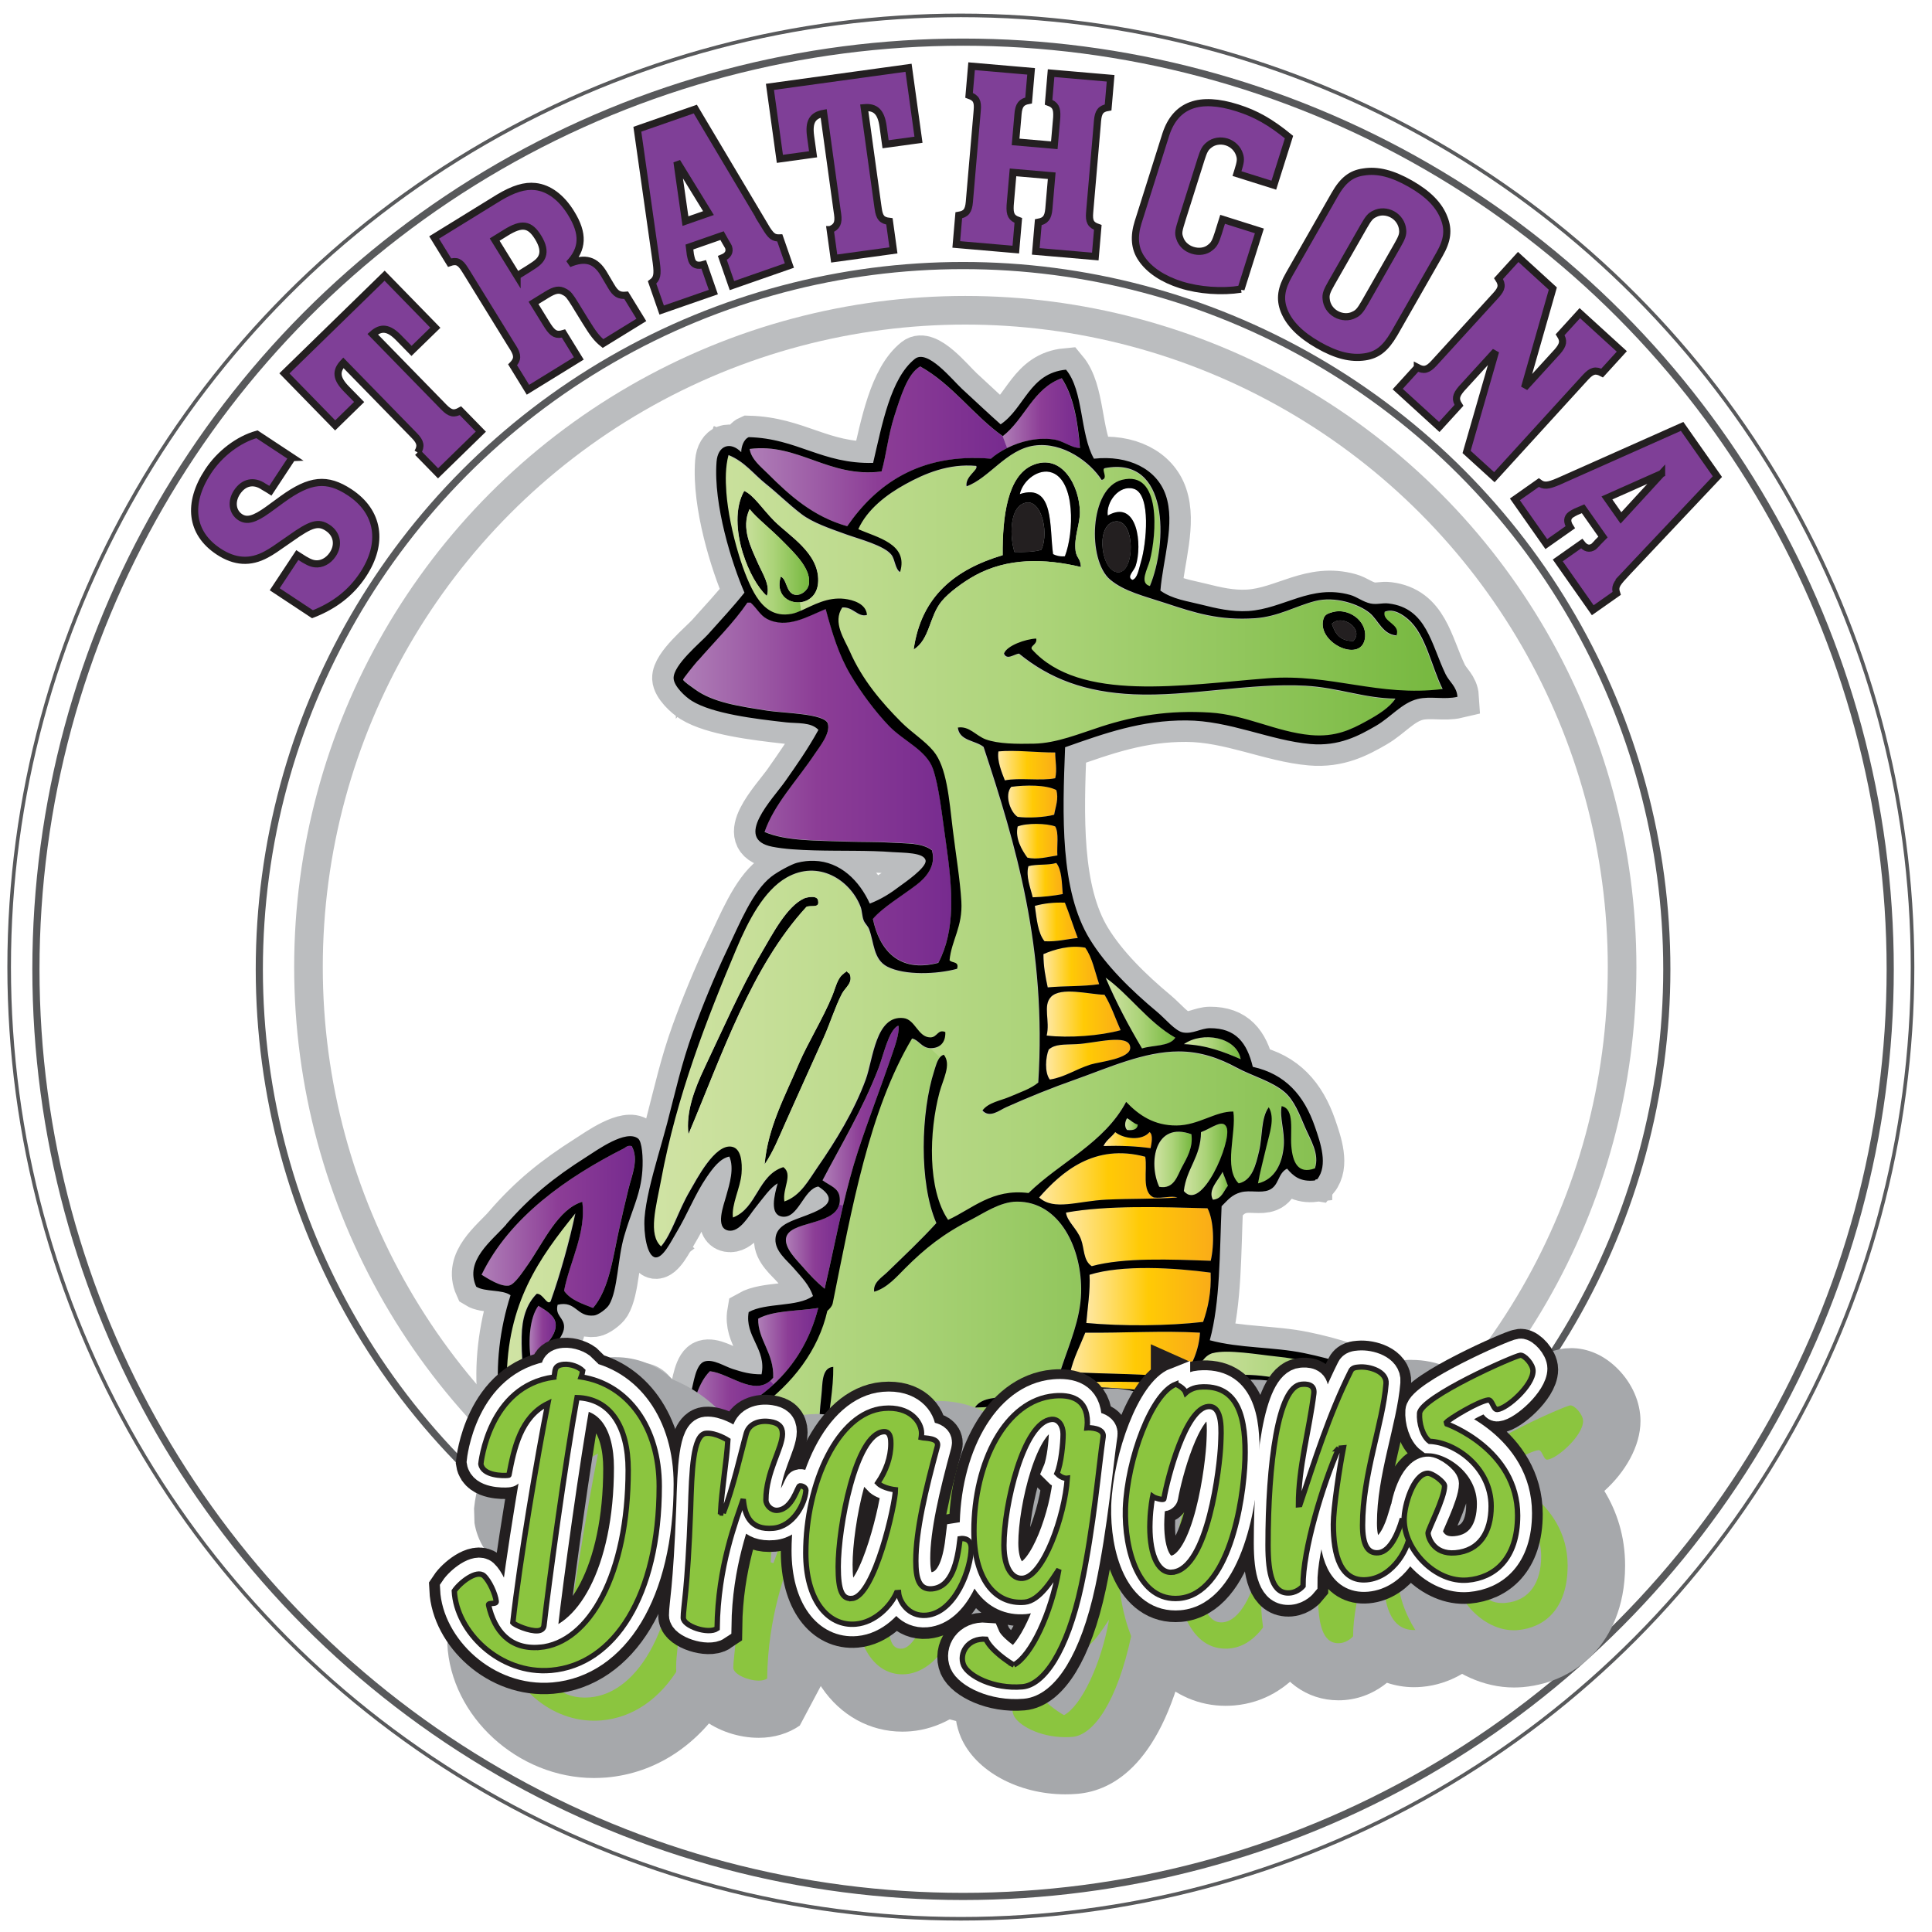
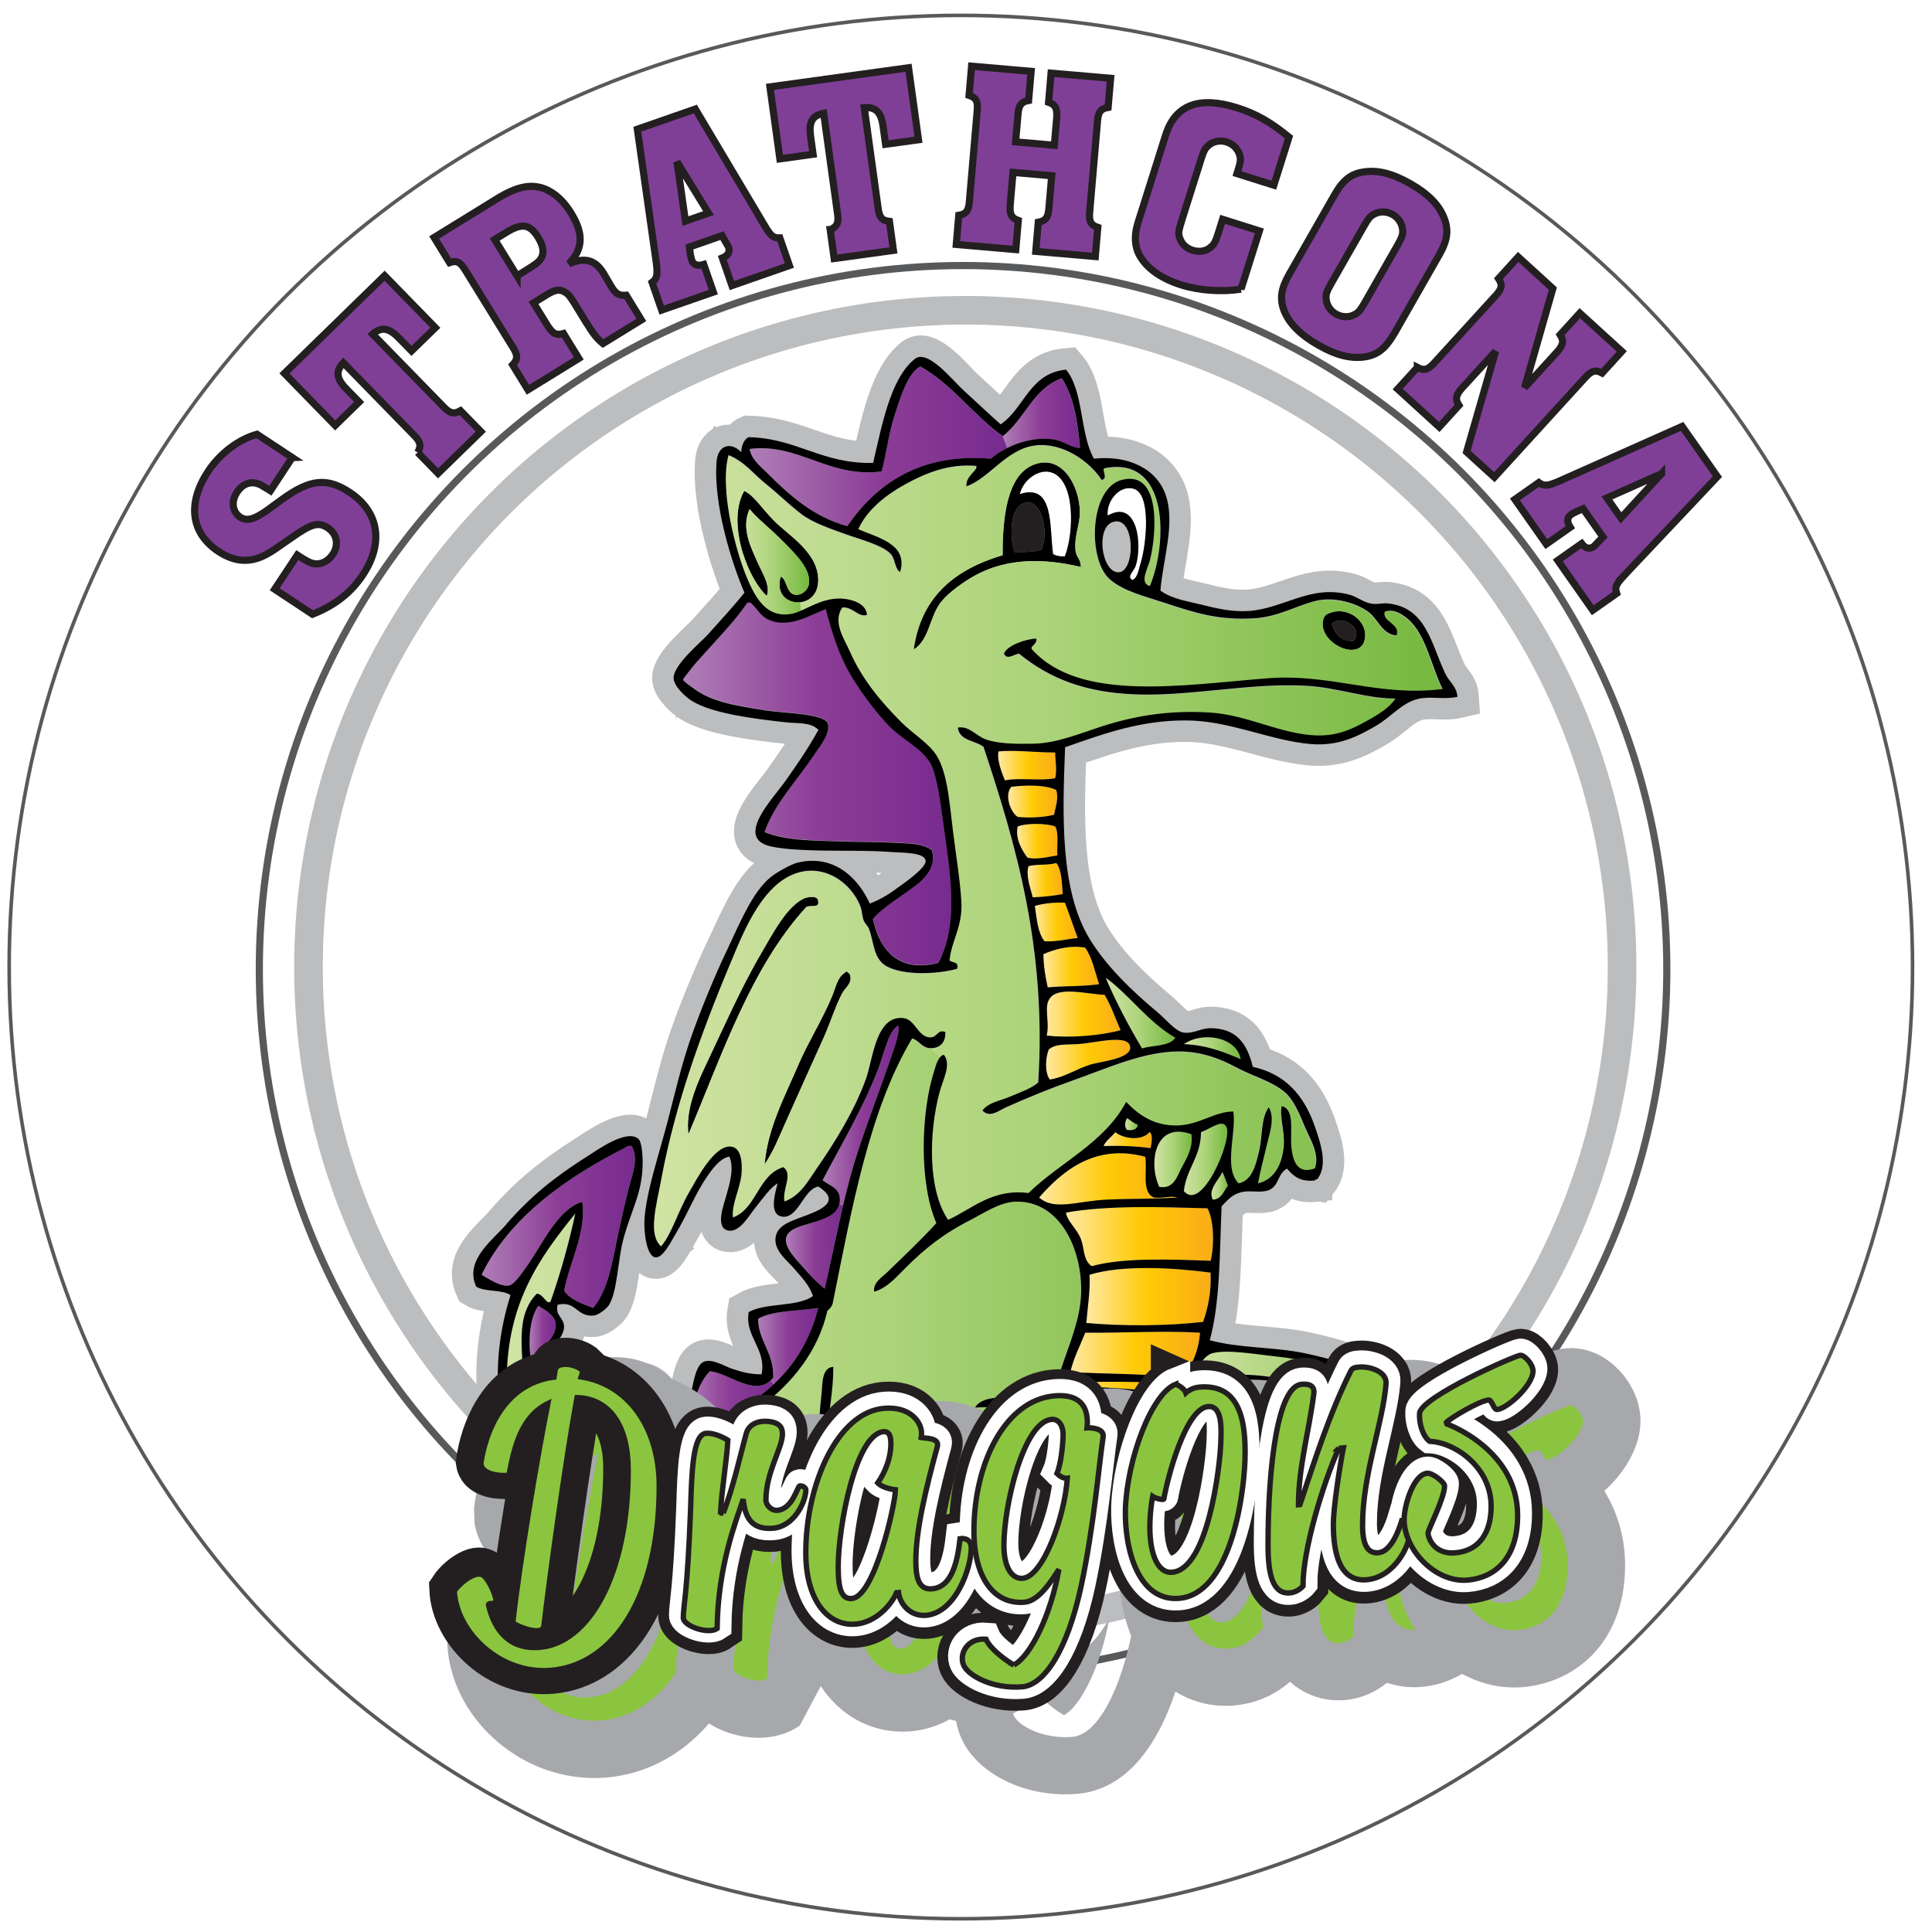
<svg xmlns="http://www.w3.org/2000/svg" xmlns:xlink="http://www.w3.org/1999/xlink" id="Layer_1" data-name="Layer 1" viewBox="0 0 270 270">
  <defs>
    <style>
      .cls-1 {
        filter: url(#drop-shadow-1);
      }

      .cls-2 {
        stroke-width: .75px;
      }

      .cls-2, .cls-3, .cls-4 {
        stroke: #231f20;
      }

      .cls-2, .cls-5 {
        fill: #8bc53f;
      }

      .cls-6 {
        fill: url(#Gold_2-11);
      }

      .cls-6, .cls-7, .cls-8, .cls-9, .cls-10, .cls-11, .cls-12, .cls-13, .cls-14, .cls-15, .cls-16, .cls-17, .cls-18, .cls-19, .cls-20, .cls-21, .cls-22, .cls-23, .cls-24, .cls-25, .cls-26, .cls-27, .cls-28, .cls-29, .cls-30, .cls-31, .cls-32, .cls-33, .cls-34, .cls-35, .cls-36, .cls-37, .cls-38, .cls-39, .cls-40, .cls-41, .cls-42, .cls-43, .cls-44, .cls-45, .cls-46 {
        stroke: #bbbdbf;
      }

      .cls-6, .cls-7, .cls-8, .cls-9, .cls-10, .cls-11, .cls-12, .cls-13, .cls-14, .cls-15, .cls-16, .cls-17, .cls-18, .cls-19, .cls-20, .cls-21, .cls-22, .cls-23, .cls-24, .cls-25, .cls-26, .cls-27, .cls-28, .cls-29, .cls-30, .cls-31, .cls-32, .cls-33, .cls-34, .cls-35, .cls-36, .cls-37, .cls-38, .cls-39, .cls-41, .cls-42, .cls-43, .cls-44, .cls-45, .cls-46 {
        stroke-width: 6px;
      }

      .cls-7 {
        fill: url(#Gold_2-10);
      }

      .cls-8 {
        fill: url(#Gold_2-13);
      }

      .cls-9 {
        fill: url(#Gold_2-12);
      }

      .cls-10 {
        fill: url(#Gold_2-14);
      }

      .cls-47, .cls-31 {
        fill: url(#Yellow_Green);
      }

      .cls-48, .cls-3, .cls-49, .cls-46 {
        fill: #231f20;
      }

      .cls-50 {
        fill: url(#Yellow_Green-21);
      }

      .cls-51 {
        fill: url(#Yellow_Green-20);
      }

      .cls-52 {
        fill: url(#Yellow_Green-23);
      }

      .cls-53 {
        fill: url(#Yellow_Green-22);
      }

      .cls-54 {
        fill: url(#Yellow_Green-17);
      }

      .cls-55 {
        fill: url(#Yellow_Green-15);
      }

      .cls-56 {
        fill: url(#Yellow_Green-18);
      }

      .cls-57 {
        fill: url(#Yellow_Green-16);
      }

      .cls-58 {
        fill: url(#Yellow_Green-13);
      }

      .cls-59 {
        fill: url(#Yellow_Green-14);
      }

      .cls-60 {
        fill: url(#Yellow_Green-19);
      }

      .cls-61, .cls-62, .cls-63, .cls-40, .cls-41 {
        fill: #fff;
      }

      .cls-61, .cls-63 {
        stroke: #58595b;
      }

      .cls-64, .cls-27 {
        fill: url(#Gold_2);
      }

      .cls-3 {
        stroke-width: 7px;
      }

      .cls-11 {
        fill: url(#Red_Violet-2);
      }

      .cls-12 {
        fill: url(#Red_Violet-7);
      }

      .cls-13 {
        fill: url(#Red_Violet-8);
      }

      .cls-14 {
        fill: url(#Red_Violet-9);
      }

      .cls-15 {
        fill: url(#Red_Violet-3);
      }

      .cls-16 {
        fill: url(#Red_Violet-4);
      }

      .cls-17 {
        fill: url(#Red_Violet-5);
      }

      .cls-18 {
        fill: url(#Red_Violet-6);
      }

      .cls-19 {
        fill: url(#Yellow_Green-7);
      }

      .cls-20 {
        fill: url(#Yellow_Green-2);
      }

      .cls-21 {
        fill: url(#Yellow_Green-9);
      }

      .cls-22 {
        fill: url(#Yellow_Green-5);
      }

      .cls-23 {
        fill: url(#Yellow_Green-4);
      }

      .cls-24 {
        fill: url(#Yellow_Green-6);
      }

      .cls-25 {
        fill: url(#Yellow_Green-8);
      }

      .cls-26 {
        fill: url(#Yellow_Green-3);
      }

      .cls-28 {
        fill: url(#Yellow_Green-10);
      }

      .cls-29 {
        fill: url(#Yellow_Green-11);
      }

      .cls-30 {
        fill: url(#Yellow_Green-12);
      }

      .cls-4 {
        fill: #7f3f97;
      }

      .cls-63 {
        stroke-width: .5px;
      }

      .cls-32 {
        fill: url(#Gold_2-8);
      }

      .cls-33 {
        fill: url(#Gold_2-7);
      }

      .cls-34 {
        fill: url(#Gold_2-9);
      }

      .cls-35 {
        fill: url(#Gold_2-6);
      }

      .cls-36 {
        fill: url(#Gold_2-5);
      }

      .cls-37 {
        fill: url(#Gold_2-2);
      }

      .cls-38 {
        fill: url(#Gold_2-3);
      }

      .cls-39 {
        fill: url(#Gold_2-4);
      }

      .cls-65 {
        fill: url(#Gold_2-18);
      }

      .cls-66 {
        fill: url(#Gold_2-19);
      }

      .cls-67 {
        fill: url(#Gold_2-15);
      }

      .cls-68 {
        fill: url(#Gold_2-17);
      }

      .cls-69 {
        fill: url(#Gold_2-16);
      }

      .cls-70 {
        fill: url(#Gold_2-21);
      }

      .cls-71 {
        fill: url(#Gold_2-22);
      }

      .cls-72 {
        fill: url(#Gold_2-23);
      }

      .cls-73 {
        fill: url(#Gold_2-24);
      }

      .cls-74 {
        fill: url(#Gold_2-20);
      }

      .cls-75 {
        fill: url(#Gold_2-25);
      }

      .cls-76 {
        fill: url(#Gold_2-27);
      }

      .cls-77 {
        fill: url(#Gold_2-26);
      }

      .cls-78, .cls-43 {
        fill: url(#Red_Violet);
      }

      .cls-40, .cls-49 {
        stroke-width: 4px;
      }

      .cls-79 {
        fill: url(#Red_Violet-17);
      }

      .cls-80 {
        fill: url(#Red_Violet-18);
      }

      .cls-81 {
        fill: url(#Red_Violet-15);
      }

      .cls-82 {
        fill: url(#Red_Violet-16);
      }

      .cls-83 {
        fill: url(#Red_Violet-19);
      }

      .cls-84 {
        fill: url(#Red_Violet-13);
      }

      .cls-85 {
        fill: url(#Red_Violet-14);
      }

      .cls-86 {
        fill: url(#Red_Violet-12);
      }

      .cls-87 {
        fill: url(#Red_Violet-20);
      }

      .cls-88 {
        fill: url(#Red_Violet-21);
      }

      .cls-89 {
        fill: #a6a8ab;
      }

      .cls-44 {
        fill: url(#Red_Violet-11);
      }

      .cls-45 {
        fill: url(#Red_Violet-10);
      }

      .cls-49 {
        stroke: #fff;
      }
    </style>
    <linearGradient id="Yellow_Green" data-name="Yellow Green" x1="165.45" y1="146.49" x2="173.39" y2="146.49" gradientUnits="userSpaceOnUse">
      <stop offset="0" stop-color="#d0e3a4" />
      <stop offset=".5" stop-color="#abd378" />
      <stop offset="1" stop-color="#76b83f" />
    </linearGradient>
    <linearGradient id="Yellow_Green-2" data-name="Yellow Green" x1="165.6" y1="196.14" x2="197.81" y2="196.14" xlink:href="#Yellow_Green" />
    <linearGradient id="Yellow_Green-3" data-name="Yellow Green" y1="162.03" x2="171.52" y2="162.03" xlink:href="#Yellow_Green" />
    <linearGradient id="Yellow_Green-4" data-name="Yellow Green" x1="169.3" y1="165.71" x2="171.6" y2="165.71" xlink:href="#Yellow_Green" />
    <linearGradient id="Gold_2" data-name="Gold 2" x1="151.81" y1="181.21" x2="169.21" y2="181.21" gradientUnits="userSpaceOnUse">
      <stop offset="0" stop-color="#ffe8a3" />
      <stop offset=".5" stop-color="#ffca05" />
      <stop offset="1" stop-color="#faac18" />
    </linearGradient>
    <linearGradient id="Gold_2-2" data-name="Gold 2" x1="149.57" y1="189.32" x2="167.7" y2="189.32" xlink:href="#Gold_2" />
    <linearGradient id="Yellow_Green-5" data-name="Yellow Green" x1="161.32" y1="162.03" x2="166.55" y2="162.03" xlink:href="#Yellow_Green" />
    <linearGradient id="Yellow_Green-6" data-name="Yellow Green" x1="157.24" y1="157.1" x2="159.01" y2="157.1" xlink:href="#Yellow_Green" />
    <linearGradient id="Gold_2-3" data-name="Gold 2" x1="145.22" y1="164.75" x2="164.55" y2="164.75" xlink:href="#Gold_2" />
    <linearGradient id="Gold_2-4" data-name="Gold 2" x1="146.19" y1="148.09" x2="157.96" y2="148.09" xlink:href="#Gold_2" />
    <linearGradient id="Gold_2-5" data-name="Gold 2" x1="154.21" y1="159.34" x2="160.98" y2="159.34" xlink:href="#Gold_2" />
    <linearGradient id="Yellow_Green-7" data-name="Yellow Green" x1="154.51" y1="141.58" x2="164.25" y2="141.58" xlink:href="#Yellow_Green" />
    <linearGradient id="Gold_2-6" data-name="Gold 2" x1="148.97" y1="172.82" x2="169.53" y2="172.82" xlink:href="#Gold_2" />
    <linearGradient id="Gold_2-7" data-name="Gold 2" x1="145.82" y1="135.15" x2="153.61" y2="135.15" xlink:href="#Gold_2" />
    <linearGradient id="Gold_2-8" data-name="Gold 2" x1="148.67" y1="193.91" x2="165" y2="193.91" xlink:href="#Gold_2" />
    <linearGradient id="Red_Violet" data-name="Red Violet" x1="140.12" y1="57.74" x2="150.91" y2="57.74" gradientUnits="userSpaceOnUse">
      <stop offset="0" stop-color="#af7eb7" />
      <stop offset=".5" stop-color="#8c3d96" />
      <stop offset="1" stop-color="#772b8f" />
    </linearGradient>
    <linearGradient id="Gold_2-9" data-name="Gold 2" x1="146.27" y1="141.73" x2="156.61" y2="141.73" xlink:href="#Gold_2" />
    <linearGradient id="Gold_2-10" data-name="Gold 2" x1="144.62" y1="128.84" x2="150.62" y2="128.84" xlink:href="#Gold_2" />
    <linearGradient id="Gold_2-11" data-name="Gold 2" x1="143.61" y1="123" x2="148.52" y2="123" xlink:href="#Gold_2" />
    <linearGradient id="Gold_2-12" data-name="Gold 2" x1="139.48" y1="107" x2="147.59" y2="107" xlink:href="#Gold_2" />
    <linearGradient id="Gold_2-13" data-name="Gold 2" x1="142.14" y1="117.56" x2="147.79" y2="117.56" xlink:href="#Gold_2" />
    <linearGradient id="Gold_2-14" data-name="Gold 2" x1="140.89" y1="112.01" x2="147.75" y2="112.01" xlink:href="#Gold_2" />
    <linearGradient id="Red_Violet-2" data-name="Red Violet" x1="104.76" y1="62.38" x2="140.74" y2="62.38" xlink:href="#Red_Violet" />
    <linearGradient id="Red_Violet-3" data-name="Red Violet" x1="114.95" y1="155.93" x2="125.59" y2="155.93" xlink:href="#Red_Violet" />
    <linearGradient id="Red_Violet-4" data-name="Red Violet" x1="109.83" y1="174.22" x2="117.82" y2="174.22" xlink:href="#Red_Violet" />
    <linearGradient id="Red_Violet-5" data-name="Red Violet" x1="105.95" y1="188.13" x2="114.35" y2="188.13" xlink:href="#Red_Violet" />
    <linearGradient id="Red_Violet-6" data-name="Red Violet" x1="95.77" y1="195.83" x2="108.12" y2="195.83" xlink:href="#Red_Violet" />
    <linearGradient id="Red_Violet-7" data-name="Red Violet" x1="95.47" y1="109.54" x2="132.94" y2="109.54" xlink:href="#Red_Violet" />
    <linearGradient id="Yellow_Green-8" data-name="Yellow Green" x1="103.18" y1="78.54" x2="113.07" y2="78.54" xlink:href="#Yellow_Green" />
    <linearGradient id="Yellow_Green-9" data-name="Yellow Green" x1="91.32" y1="118.24" x2="201.57" y2="118.24" xlink:href="#Yellow_Green" />
    <linearGradient id="Red_Violet-8" data-name="Red Violet" x1="83.03" y1="198.35" x2="93.67" y2="198.35" xlink:href="#Red_Violet" />
    <linearGradient id="Yellow_Green-10" data-name="Yellow Green" x1="81.66" y1="200.25" x2="82.43" y2="200.25" xlink:href="#Yellow_Green" />
    <linearGradient id="Red_Violet-9" data-name="Red Violet" x1="74.64" y1="196.48" x2="81.2" y2="196.48" xlink:href="#Red_Violet" />
    <linearGradient id="Red_Violet-10" data-name="Red Violet" x1="74" y1="186.24" x2="77.66" y2="186.24" xlink:href="#Red_Violet" />
    <linearGradient id="Yellow_Green-11" data-name="Yellow Green" x1="74.64" y1="190.73" x2="76.44" y2="190.73" xlink:href="#Yellow_Green" />
    <linearGradient id="Yellow_Green-12" data-name="Yellow Green" x1="70.74" y1="178.97" x2="178.79" y2="178.97" xlink:href="#Yellow_Green" />
    <linearGradient id="Red_Violet-11" data-name="Red Violet" x1="67.29" y1="171.46" x2="88.73" y2="171.46" xlink:href="#Red_Violet" />
    <linearGradient id="Yellow_Green-13" data-name="Yellow Green" x1="165.6" y1="196.14" x2="197.81" y2="196.14" xlink:href="#Yellow_Green" />
    <linearGradient id="Yellow_Green-14" data-name="Yellow Green" y1="162.03" x2="171.52" y2="162.03" xlink:href="#Yellow_Green" />
    <linearGradient id="Yellow_Green-15" data-name="Yellow Green" x1="169.3" y1="165.71" x2="171.6" y2="165.71" xlink:href="#Yellow_Green" />
    <linearGradient id="Gold_2-15" data-name="Gold 2" x1="149.57" y1="189.32" x2="167.7" y2="189.32" xlink:href="#Gold_2" />
    <linearGradient id="Yellow_Green-16" data-name="Yellow Green" x1="161.32" y1="162.03" x2="166.55" y2="162.03" xlink:href="#Yellow_Green" />
    <linearGradient id="Yellow_Green-17" data-name="Yellow Green" x1="157.24" y1="157.1" x2="159.01" y2="157.1" xlink:href="#Yellow_Green" />
    <linearGradient id="Gold_2-16" data-name="Gold 2" x1="145.22" y1="164.75" x2="164.55" y2="164.75" xlink:href="#Gold_2" />
    <linearGradient id="Gold_2-17" data-name="Gold 2" x1="146.19" y1="148.09" x2="157.96" y2="148.09" xlink:href="#Gold_2" />
    <linearGradient id="Gold_2-18" data-name="Gold 2" x1="154.21" y1="159.34" x2="160.98" y2="159.34" xlink:href="#Gold_2" />
    <linearGradient id="Yellow_Green-18" data-name="Yellow Green" x1="154.51" y1="141.58" x2="164.25" y2="141.58" xlink:href="#Yellow_Green" />
    <linearGradient id="Gold_2-19" data-name="Gold 2" x1="148.97" y1="172.82" x2="169.53" y2="172.82" xlink:href="#Gold_2" />
    <linearGradient id="Gold_2-20" data-name="Gold 2" x1="145.82" y1="135.15" x2="153.61" y2="135.15" xlink:href="#Gold_2" />
    <linearGradient id="Gold_2-21" data-name="Gold 2" x1="148.67" y1="193.91" x2="165" y2="193.91" xlink:href="#Gold_2" />
    <linearGradient id="Gold_2-22" data-name="Gold 2" x1="146.27" y1="141.73" x2="156.61" y2="141.73" xlink:href="#Gold_2" />
    <linearGradient id="Gold_2-23" data-name="Gold 2" x1="144.62" y1="128.84" x2="150.62" y2="128.84" xlink:href="#Gold_2" />
    <linearGradient id="Gold_2-24" data-name="Gold 2" x1="143.61" y1="123" x2="148.52" y2="123" xlink:href="#Gold_2" />
    <linearGradient id="Gold_2-25" data-name="Gold 2" x1="139.48" y1="107" x2="147.59" y2="107" xlink:href="#Gold_2" />
    <linearGradient id="Gold_2-26" data-name="Gold 2" x1="142.14" y1="117.56" x2="147.79" y2="117.56" xlink:href="#Gold_2" />
    <linearGradient id="Gold_2-27" data-name="Gold 2" x1="140.89" y1="112.01" x2="147.75" y2="112.01" xlink:href="#Gold_2" />
    <linearGradient id="Red_Violet-12" data-name="Red Violet" x1="104.76" y1="62.38" x2="140.74" y2="62.38" xlink:href="#Red_Violet" />
    <linearGradient id="Red_Violet-13" data-name="Red Violet" x1="114.95" y1="155.93" x2="125.59" y2="155.93" xlink:href="#Red_Violet" />
    <linearGradient id="Red_Violet-14" data-name="Red Violet" x1="109.83" y1="174.22" x2="117.82" y2="174.22" xlink:href="#Red_Violet" />
    <linearGradient id="Red_Violet-15" data-name="Red Violet" x1="105.95" y1="188.13" x2="114.35" y2="188.13" xlink:href="#Red_Violet" />
    <linearGradient id="Red_Violet-16" data-name="Red Violet" x1="95.77" y1="195.83" x2="108.12" y2="195.83" xlink:href="#Red_Violet" />
    <linearGradient id="Red_Violet-17" data-name="Red Violet" x1="95.47" y1="109.54" x2="132.94" y2="109.54" xlink:href="#Red_Violet" />
    <linearGradient id="Yellow_Green-19" data-name="Yellow Green" x1="103.18" y1="78.54" x2="113.07" y2="78.54" xlink:href="#Yellow_Green" />
    <linearGradient id="Yellow_Green-20" data-name="Yellow Green" x1="91.32" y1="118.24" x2="201.57" y2="118.24" xlink:href="#Yellow_Green" />
    <linearGradient id="Red_Violet-18" data-name="Red Violet" x1="83.03" y1="198.35" x2="93.67" y2="198.35" xlink:href="#Red_Violet" />
    <linearGradient id="Yellow_Green-21" data-name="Yellow Green" x1="81.66" y1="200.25" x2="82.43" y2="200.25" xlink:href="#Yellow_Green" />
    <linearGradient id="Red_Violet-19" data-name="Red Violet" x1="74.64" y1="196.48" x2="81.2" y2="196.48" xlink:href="#Red_Violet" />
    <linearGradient id="Red_Violet-20" data-name="Red Violet" x1="74" y1="186.24" x2="77.66" y2="186.24" xlink:href="#Red_Violet" />
    <linearGradient id="Yellow_Green-22" data-name="Yellow Green" x1="74.64" y1="190.73" x2="76.44" y2="190.73" xlink:href="#Yellow_Green" />
    <linearGradient id="Yellow_Green-23" data-name="Yellow Green" x1="70.74" y1="178.97" x2="178.79" y2="178.97" xlink:href="#Yellow_Green" />
    <linearGradient id="Red_Violet-21" data-name="Red Violet" x1="67.29" y1="171.46" x2="88.73" y2="171.46" xlink:href="#Red_Violet" />
    <filter id="drop-shadow-1" x="47" y="173" width="198" height="93" filterUnits="userSpaceOnUse">
      <feOffset dx="7" dy="7" />
      <feGaussianBlur result="blur" stdDeviation="5" />
      <feFlood flood-color="#231f20" flood-opacity=".75" />
      <feComposite in2="blur" operator="in" />
      <feComposite in="SourceGraphic" />
    </filter>
  </defs>
  <circle class="cls-63" cx="134.28" cy="135.15" r="133" />
-   <circle class="cls-61" cx="134.59" cy="135.46" r="129.57" />
  <circle class="cls-61" cx="134.59" cy="135.46" r="98.35" />
  <g>
    <path class="cls-4" d="M40.84,63.95l-3.05,4.63-.22-.14-.13-.08-.58-.34c-1.39-.96-2.81-.64-3.74.77-.85,1.28-.65,2.76.44,3.48.94.62,1.99.32,3.85-1.01l2.07-1.51c3.86-2.79,6.22-3.03,9.38-.95,4.1,2.7,4.8,7.07,1.87,11.51-1.67,2.53-3.98,4.33-7.06,5.53l-5.28-3.49,3.16-4.78.25.16c1.09.72,1.64.99,2.22,1.06.91.11,1.87-.38,2.49-1.32.89-1.34.58-2.85-.7-3.7-1.31-.87-2.29-.61-5.26,1.51-2.08,1.45-2.51,1.76-3.33,2.2-2.24,1.22-4.4,1.09-6.68-.41-3.88-2.56-4.41-6.72-1.44-11.22,1.63-2.47,4.23-4.44,6.81-5.16l4.94,3.26Z" />
    <path class="cls-4" d="M58.37,63.23c.51-.87.42-1.45-.45-2.34l-.34-.35-9.6-9.84c-1.1,1.18-.98,2.21.43,3.66l1.78,1.82-3.35,3.27-7.09-7.27,14-13.65,7.09,7.27-3.33,3.24-1.78-1.82c-1.41-1.45-2.47-1.57-3.65-.52l9.6,9.84.34.35c.89.91,1.42,1.02,2.33.51l2.85,2.92-5.98,5.83-2.85-2.92Z" />
    <path class="cls-4" d="M71.65,50.98c.72-.75.72-1.33.07-2.38l-.26-.41-6.23-10.11-.26-.41c-.67-1.08-1.16-1.31-2.14-.97l-2.16-3.51,8.29-5.11.73-.45c2.09-1.25,3.65-1.72,5.11-1.56,1.89.2,3.67,1.52,5.02,3.73,1.77,2.87,1.67,5-.31,7.06,2.27-.96,3.72-.53,4.87,1.4l1.01,1.71c.64,1.1,1.12,1.38,2.12,1.29l2.12,3.45-5.36,3.3c-.87-.7-1.37-1.36-2.45-3.11l-1.12-1.82c-.1-.16-.2-.32-.31-.51-.75-1.21-.98-1.51-1.49-1.77-.74-.42-1.34-.32-2.52.41l-1.82,1.12,1.77,2.87.26.41c.7,1.06,1.19,1.29,2.16,1l2.14,3.48-7.11,4.38-2.14-3.48ZM72.26,38.55l1.34-.83.35-.22c1.21-.75,1.6-1.12,1.83-1.74.24-.68.07-1.54-.58-2.59-1.16-1.88-2.27-2.04-4.5-.66l-.29.18-1.28.79,3.13,5.07Z" />
    <path class="cls-4" d="M106.91,31.63c.84,1.37,1.17,1.65,2.07,1.62l1.34,3.86-8.03,2.8-1.34-3.86c.77-.31,1.1-.82.86-1.53-.04-.11-.08-.13-.3-.53l-.08-.13-.52-.93-4.56,1.59.13,1.06c.04.22.13.59.19.77.23.67.82.87,1.68.61l1.34,3.86-7.22,2.51-1.34-3.86c.69-.52.81-1.08.59-2.74l-2.65-18.67,8.1-2.82,9.76,16.4ZM94.61,22.62l1.18,8.28,3.22-1.12-4.4-7.16Z" />
    <path class="cls-4" d="M116.03,32.09c.93-.39,1.2-.92,1.03-2.15l-.07-.48-1.88-13.62c-1.59.29-2.1,1.2-1.83,3.2l.35,2.52-4.64.64-1.39-10.06,19.37-2.67,1.39,10.06-4.6.63-.35-2.52c-.28-2-1.06-2.73-2.63-2.59l1.88,13.62.07.48c.17,1.26.53,1.67,1.57,1.79l.56,4.05-8.28,1.14-.56-4.04Z" />
    <path class="cls-4" d="M133.99,30.09c1.03-.17,1.37-.63,1.48-1.87l.04-.49,1.02-11.83.04-.49c.11-1.27-.15-1.74-1.14-2.09l.35-4.07,8.32.72-.35,4.07c-.99.18-1.37.63-1.48,1.87l-.04.49-.3,3.43,5.41.47.3-3.43.04-.49c.07-1.27-.19-1.75-1.14-2.09l.35-4.07,8.32.72-.35,4.07c-1.03.17-1.37.63-1.48,1.87l-.04.49-1.02,11.83-.04.49c-.11,1.27.15,1.74,1.14,2.09l-.35,4.07-8.32-.72.35-4.07c.99-.18,1.37-.63,1.48-1.87l.04-.49.36-4.14-5.41-.47-.36,4.14-.04.49c-.07,1.27.19,1.75,1.14,2.09l-.35,4.07-8.32-.72.35-4.07Z" />
    <path class="cls-4" d="M173.43,40.41c-2.65.42-5.84.2-8.41-.61-2.47-.78-4.42-2.06-5.49-3.66-.97-1.41-1.1-3.1-.47-5.1l.34-1.07,3.21-10.18.34-1.07c1.37-4.09,4.67-5.32,9.96-3.65,2.61.82,4.64,1.98,7.23,4.09l-2.12,6.72-5.15-1.62.09-.29c.42-1.32.47-1.74.27-2.35-.25-.83-.94-1.51-1.79-1.78-.89-.28-1.85-.11-2.49.43-.53.42-.72.79-1.12,2.04l-.12.39-2.47,7.82c-.54,1.72-.61,2.05-.38,2.71.25.83.91,1.47,1.81,1.75.89.28,1.84.15,2.48-.4.53-.42.71-.76,1.12-2.04l.12-.39.47-1.5,5.14,1.62-2.57,8.15Z" />
    <path class="cls-4" d="M194.8,46.7c-1.18,2-2.31,2.91-4.05,3.17-1.98.29-4.02-.22-6.52-1.65-2.51-1.43-4.06-3.01-4.77-4.79-.65-1.66-.42-3.13.7-5.08l6.37-11.16c1.15-2.02,2.31-2.91,4-3.15,2-.33,4.07.21,6.57,1.63,2.51,1.43,4.03,2.99,4.72,4.81.65,1.66.47,3.11-.65,5.07l-6.37,11.16ZM186.07,39.56c-.65,1.14-.81,1.57-.74,2.21.07.86.56,1.66,1.38,2.12.81.46,1.79.5,2.53.1.58-.27.87-.62,1.47-1.66l4.57-8.01c.65-1.14.81-1.57.74-2.21-.07-.86-.6-1.68-1.38-2.12-.81-.46-1.78-.5-2.53-.1-.59.27-.87.62-1.49,1.7l-4.55,7.97Z" />
    <path class="cls-4" d="M198.08,51.35c.92.49,1.47.33,2.31-.58l.33-.36,8-8.77.33-.36c.86-.94.94-1.48.37-2.35l2.75-3.02,4.84,4.42-3.95,13.84,4.27-4.68.33-.36c.83-.97.91-1.5.37-2.35l2.75-3.02,5.87,5.35-2.75,3.02c-.92-.49-1.47-.33-2.31.58l-.33.36-12.42,13.62-3.88-3.53,4.05-14.06-4.42,4.84-.33.36c-.83.97-.91,1.5-.37,2.35l-2.75,3.02-5.81-5.3,2.75-3.02Z" />
    <path class="cls-4" d="M226.92,80.49c-1.09,1.18-1.27,1.58-.99,2.44l-3.34,2.35-4.89-6.96,3.34-2.35c.5.65,1.09.84,1.7.4.09-.06.1-.12.43-.44l.1-.12.75-.76-2.78-3.95-.99.42c-.21.1-.53.28-.69.39-.58.41-.61,1.02-.12,1.78l-3.34,2.35-4.39-6.25,3.34-2.35c.69.52,1.26.49,2.8-.18l17.23-7.67,4.93,7.02-13.1,13.88ZM232.21,66.19l-7.64,3.4,1.96,2.79,5.68-6.19Z" />
  </g>
  <circle class="cls-40" cx="134.9" cy="135.15" r="91.79" />
  <g>
    <g>
      <path class="cls-46" d="M189.13,89.58c-1.85.04-2.56-1.04-3-2.4,1.49-1.46,4.55.79,3,2.4Z" />
      <path class="cls-42" d="M186.13,87.18c.44,1.36,1.15,2.44,3,2.4,1.55-1.61-1.5-3.86-3-2.4ZM186.28,85.53c2.14-.57,4.67,1.14,4.5,3.45-.29,3.86-6.73.96-5.85-2.4.17-.65.53-.83,1.35-1.05Z" />
      <path class="cls-31" d="M173.39,148.02c-2.34-1.01-4.75-1.95-7.94-2.1,2.6-1.84,7.37-1.02,7.94,2.1Z" />
      <path class="cls-20" d="M169.5,189.09c2.02-.56,6.51.23,8.69.45,7.21.72,15.86,3.68,18.58,8.39.74,1.27,1.32,3.28.9,4.35-3.02.64-2.62-2.6-3.9-4.05-2.18-2.48-6.04-3.23-9.89-4.35-3.86-1.12-8.24-2.09-12.14-1.65,3.11,1.55,7.22,1.63,10.94,2.4,5.2,1.07,10.58,2.72,11.69,7.79-2.98.64-6.19.69-9.89.75-1.92.03-4.78.46-6.29,0-.74-.23-1.72-1.59-2.7-2.4-2.78-2.32-6.22-4.05-9.89-5.1,1.04-1.74,1.63-5.97,3.9-6.59Z" />
      <path class="cls-26" d="M165.45,166.46c.36-3.19,2.37-4.73,2.4-8.24,1.49-.54,3.12-1.97,3.6-.6.69,1.94-3.49,11.82-5.99,8.84Z" />
      <path class="cls-23" d="M169.5,167.66c-.76-1.41.85-2.78,1.35-3.9.25.65.51,1.29.75,1.95-.61.74-.84,1.86-2.1,1.95Z" />
      <path class="cls-27" d="M169.2,177.85c.11,2.76-.37,4.93-1.05,6.89-4.92.57-11.26.62-16.33.15.13-1.71.59-4.71.45-6.74,4.58-1.43,11.89-.98,16.93-.3Z" />
      <path class="cls-37" d="M151.66,186.24c5.53.06,10.66-.3,16.03,0-.11,2.24-1.12,4.86-2.55,6.29-4.91-.54-10.37-.52-15.58-.75.47-2.08,1.38-3.72,2.1-5.55Z" />
      <path class="cls-22" d="M162,165.86c-1.57-3.42-.56-9.18,4.5-7.34.27,1.85-.67,3.39-1.35,4.65-.59,1.1-1.05,3.09-3.15,2.7Z" />
      <path class="cls-41" d="M154.81,72.05c-.25-1.88,1.56-4.31,3.6-3.75,2.54.7,1.77,7.83,1.05,10.19-.32,1.05-.48,2.32-1.2,2.55-.86-.41.2-1.21.45-1.95.96-2.87.29-9.42-3.9-7.04Z" />
      <path class="cls-24" d="M157.51,157.91c-.41-.43-.31-1.18,0-1.65.53.27.87.72,1.5.9-.07.68-.67.83-1.5.75Z" />
      <path class="cls-38" d="M154.66,167.66c-4.1.19-7.35,1.6-9.44-.3,3.1-3.55,7.72-7.61,14.84-5.69.33,1.89-.57,4.93,1.2,5.69,1.24.16,2.4-.29,3.3,0-3.18.24-6.51.14-9.89.3Z" />
      <path class="cls-46" d="M156.31,79.99c-2.37.02-3.25-6.28-.75-7.04,3.13-.96,3.16,7.02.75,7.04Z" />
      <path class="cls-39" d="M150.47,145.93c2.53-.11,7.36-1.56,7.49.45.11,1.6-4.33,2.01-5.54,2.4-2.17.69-3.58,1.76-5.69,2.1-.76-.99-.59-3.14-.15-4.2.92-.77,2-.67,3.9-.75Z" />
      <path class="cls-36" d="M155.86,158.21c1.17.96,3.73,1.27,4.8,0,.55.36.26,1.64.15,2.25-2.02-.28-4.23-.37-6.59-.3.37-.82,1.14-1.25,1.65-1.95Z" />
      <path class="cls-19" d="M159.61,146.53c-1.87-3.13-3.6-6.39-5.09-9.89,3.19,2.25,5.95,6.24,9.74,8.39-.79,1.25-3.08,1.01-4.65,1.5Z" />
      <path class="cls-35" d="M169.2,176.2c-5.5-.19-12.1-.49-16.63.75-1.2-.79-1.01-2.44-1.5-3.75-.56-1.51-1.95-2.49-2.1-3.75,5.8-1.04,13.19-.78,19.78-.6.91,1.7.97,5.11.45,7.34Z" />
      <path class="cls-33" d="M145.82,133.34c1.51-.66,3.76-1.3,5.84-.9.99,1.36,1.35,3.35,1.95,5.1-2.21.34-4.86.23-7.19.45-.31-1.44-.59-2.9-.6-4.65Z" />
      <path class="cls-32" d="M164.55,194.78c-4.5-.55-10.39-1-15.89-1.05.42-1.02,1.9-.6,2.85-.6,4.48,0,9.43-.21,13.49.6-.12.38-.41.59-.45,1.05Z" />
      <path class="cls-43" d="M140.12,60.96c3.07-2.38,4.23-6.66,8.24-8.09,1.62,2.47,2.24,5.95,2.55,9.74-1.25,0-2.27-1.01-3.75-1.2-2.3-.31-4.61.31-6.43,1.21l-.62-1.66Z" />
      <path class="cls-34" d="M146.87,139.33c1.41-1.45,5.28-.36,7.49-.3.92,1.48,1.5,3.29,2.25,4.95-2.87.79-7.24,1.12-10.34.75.5-2.02-.56-4.2.6-5.39Z" />
      <path class="cls-7" d="M145.97,131.54c-.94-1.16-1.09-3.11-1.35-4.95,1.21-.34,2.6-.51,4.2-.45.64,1.6,1.17,3.32,1.8,4.94-1.55.14-2.85.55-4.65.45Z" />
      <path class="cls-6" d="M143.72,121.05c1.13-.32,2.8-.1,3.9-.45.77.98.77,2.72.9,4.35-1.3.24-2.68.41-4.2.45-.29-1.28-.99-2.89-.6-4.35Z" />
      <path class="cls-9" d="M139.53,105.01c2.33-.23,5.32.16,7.94.15-.01,1.14.29,2.37,0,3.6-2.03.41-5.01-.11-7.04.3-.44-1.12-1.12-2.77-.9-4.05Z" />
      <path class="cls-41" d="M142.52,69.05c.45-1.99,2.7-3.65,4.5-3,3.25,1.16,3.09,8.35,1.8,11.69-.71.06-1.22-.07-1.65-.3-.54-3.72.22-9.98-4.65-8.39Z" />
      <path class="cls-8" d="M142.22,115.5c1.19-.5,4.05-.46,5.24,0,.54.91.21,2.69.3,4.05-1.26.18-2.88.65-4.2.3-.76-1.05-1.73-2.65-1.35-4.35Z" />
      <path class="cls-10" d="M147.32,113.86c-1.32.37-3.7.49-5.1.3-.99-.61-1.9-3.03-.9-4.2,1.97-.27,4.85-.3,6.29.45.36,1.24-.11,2.32-.3,3.45Z" />
      <path class="cls-46" d="M142.67,70.55c2.65-1.73,4.08,3.72,2.85,6.29-1.04.31-2.37.33-3.75.3-.66-2.17-.62-5.61.9-6.59Z" />
      <path class="cls-11" d="M104.76,62.75c6.79-.89,11.08,4.1,18.43,3.15.63-2.17.92-5.08,1.8-7.79.87-2.68,1.82-5.89,3.6-6.89,4.55,2.54,7.39,6.8,11.54,9.74l.62,1.66c-.9.45-1.67.97-2.27,1.49-10.07-.82-16.1,3.68-20.08,9.44-4.73-1.33-7.99-4.24-11.09-7.34-.98-.98-2.3-1.98-2.55-3.45Z" />
      <path class="cls-42" d="M147.02,66.05c-1.8-.65-4.05,1.01-4.5,3,4.87-1.59,4.11,4.68,4.65,8.39.42.22.94.36,1.65.3,1.29-3.34,1.45-10.53-1.8-11.69ZM141.77,77.14c1.38.03,2.71.01,3.75-.3,1.24-2.57-.2-8.02-2.85-6.29-1.52.99-1.55,4.43-.9,6.59ZM136.23,80.44c-1.51.82-3.65,2.36-4.65,3.6-1.75,2.14-1.62,5.3-3.9,6.74,1.05-7.49,5.86-11.23,12.44-13.19-.04-5.41.67-11.1,4.2-12.59,4.09-1.72,6.57,2.95,6.59,6.59.01,1.69-.85,3.47-.6,5.4.14,1.03.67.99.75,2.25-5.1-1.22-10.27-1.31-14.84,1.2Z" />
      <path class="cls-15" d="M117.35,167.36c-.14-1.32-1.27-1.58-2.4-2.4,2.5-4.76,5.54-9.8,7.79-15.58.72-1.85,1.4-5.23,2.7-5.99h.15c.07,1.22-.54,2.83-1.05,4.35-1.44,4.22-3.15,8.61-4.65,13.19-.81,2.45-1.47,4.98-2.07,7.56l-.54-.13c.08-.29.1-.62.06-.99Z" />
      <path class="cls-16" d="M117.82,168.47c-.89,3.8-1.67,7.7-2.57,11.62-1.12-.91-2.02-1.86-3.15-3.15-.74-.85-2.47-2.51-2.25-3.9.38-2.45,6.65-1.72,7.43-4.7l.54.13Z" />
      <path class="cls-42" d="M106.86,162.71c.46-5.18,2.85-9.52,4.8-14.09,1.21-2.84,3.37-6.32,4.65-9.44.52-1.29.72-2.53,1.65-3.15.04-.16.3-.11.3-.3.2.05.24.26.45.3.6,1.29-.59,1.95-1.05,2.85-.98,1.91-1.64,4.11-2.55,6.14-1.77,3.95-3.6,7.94-5.39,11.99-.87,1.95-1.66,3.96-2.85,5.69Z" />
      <path class="cls-17" d="M108.06,192.53c.12-3.48-2.18-5.32-2.1-8.24,2.12-1.18,5.56-1.04,8.39-1.5-1.15,4.48-3.3,7.96-6.23,10.67l-.47-.51c.14-.12.27-.26.4-.42Z" />
      <path class="cls-18" d="M99.21,191.63c2.68.3,6.06,3.43,8.44,1.32l.47.51c-3.27,3.04-7.5,5.11-12.36,6.56,1.02-2.92,1.47-6.43,3.45-8.39Z" />
      <path class="cls-12" d="M104.91,84.18c.85.75,1.32,1.75,2.25,2.25,2.82,1.51,5.83-.37,8.24-1.35.89,3.32,1.83,6.41,3.45,9.14,1.47,2.48,3.42,5.15,5.4,7.19,2.07,2.14,5.23,3.37,6.14,5.99.84,2.39,1.26,6.44,1.8,10.19.98,6.81,1.36,12.37-1.05,16.93-5.6,1.48-8.29-1.95-9.14-6.14,1.36-1.62,4.14-3.26,6.14-4.8,1.21-.93,2.77-2.58,2.1-4.8-1.4-1.04-3.53-.92-5.55-1.05-2-.13-4.21-.07-6.29-.15-4.25-.16-8.54-.05-11.54-1.35,1.34-3.9,4.52-7.16,7.04-10.94.66-.99,2.19-2.83,1.8-4.2-.4-1.41-6.19-1.45-8.39-1.8-3.95-.62-7.64-1.13-10.19-3-.4-.29-1.62-1.11-1.65-1.35-.01-.12,1.54-2.05,2.1-2.7,2.37-2.71,5-5.3,6.89-8.09h.45Z" />
      <path class="cls-42" d="M103.83,77.33c-.93-3.01-1.16-6.39.18-8.73,1.34.59,2.49,2.49,4.2,4.2,2.1,2.1,6.24,4.46,6.14,8.39-.04,1.9-1.26,2.85-2.53,2.98-1.69.18-3.46-1.1-2.71-3.58.93.36.69,2.4,2.1,2.55.74.07,1.62-.59,1.8-1.35.51-2.15-1.92-4.44-3.45-5.99-1.9-1.94-3.78-3.36-4.8-4.65-1.25,2.67.22,5.43,1.2,7.64.63,1.42,1.73,3.03,1.2,4.5-1.27-1.17-2.55-3.43-3.33-5.96Z" />
      <path class="cls-25" d="M105.66,83.43c-.88-1.35-1.75-3.52-2.48-5.91l.65-.2c.78,2.52,2.05,4.79,3.33,5.96.53-1.46-.57-3.07-1.2-4.5-.98-2.22-2.45-4.98-1.2-7.64,1.01,1.29,2.9,2.7,4.8,4.65,1.52,1.55,3.95,3.85,3.45,5.99-.18.76-1.06,1.42-1.8,1.35-1.4-.15-1.17-2.19-2.1-2.55-.75,2.48,1.02,3.76,2.71,3.58l.14,1.19c-.49.22-.94.39-1.36.47-2.53.49-3.97-.91-4.95-2.4Z" />
      <path class="cls-42" d="M112.7,126.74c-7.7,8.39-11.71,20.46-16.48,31.77-.39-3.05.82-6.29,2.25-9.29,2.49-5.23,5-11.02,7.94-16.03,1.54-2.62,3.55-6.54,5.99-7.64.27-.12,1.96-.56,1.95.45.16.96-1.14.46-1.65.75Z" />
      <path class="cls-21" d="M190.78,88.98c.17-2.31-2.35-4.02-4.5-3.45-.82.22-1.18.4-1.35,1.05-.89,3.36,5.55,6.26,5.85,2.4ZM136.23,80.44c4.57-2.5,9.74-2.42,14.84-1.2-.08-1.26-.61-1.22-.75-2.25-.25-1.92.61-3.71.6-5.4-.03-3.65-2.5-8.32-6.59-6.59-3.53,1.49-4.24,7.18-4.2,12.59-6.58,1.96-11.39,5.69-12.44,13.19,2.28-1.45,2.15-4.6,3.9-6.74,1-1.24,3.13-2.77,4.65-3.6ZM106.86,162.71c1.19-1.74,1.98-3.75,2.85-5.69,1.8-4.05,3.62-8.04,5.39-11.99.91-2.03,1.57-4.23,2.55-6.14.46-.9,1.65-1.56,1.05-2.85-.21-.04-.25-.25-.45-.3,0,.19-.26.14-.3.3-.92.62-1.12,1.85-1.65,3.15-1.27,3.12-3.43,6.6-4.65,9.44-1.94,4.57-4.34,8.9-4.8,14.09ZM98.46,149.22c-1.42,3-2.64,6.24-2.25,9.29,4.77-11.31,8.79-23.38,16.48-31.77.51-.29,1.81.21,1.65-.75.01-1.01-1.67-.57-1.95-.45-2.45,1.1-4.46,5.03-5.99,7.64-2.94,5.01-5.45,10.81-7.94,16.03ZM92.32,174.25c-1.85-1.66-.71-5.5,0-9.29,2.18-11.76,6.41-22.55,10.49-32.22,1.69-4,3.88-8.23,7.04-10.04,4.45-2.55,8.89.33,10.34,4.05.24.61.2,1.32.45,1.95.16.41.59.78.75,1.2.71,1.87.57,4.23,2.55,5.25,2.42,1.24,6.93,1.07,9.74.3.34-1.09-.74-.76-1.05-1.2.29-2.85,1.86-4.67,1.65-8.24-.18-3.02-.78-6.58-1.2-10.04-.51-4.25-.83-8.69-2.7-10.94-1.21-1.45-3-2.55-4.5-4.05-2.77-2.77-5.46-5.93-7.19-9.89-.72-1.67-2.45-4.05-1.05-6.14,1.52-.11,2.17,1.4,3.45,1.05-.11-1.57-1.96-2.11-3.15-2.25-2.38-.28-4.37.9-5.99,1.62l-.14-1.19c1.27-.12,2.49-1.08,2.53-2.98.09-3.93-4.05-6.29-6.14-8.39-1.7-1.71-2.86-3.61-4.2-4.2-1.34,2.34-1.11,5.72-.18,8.73l-.65.2c-.87-2.89-1.53-6.11-1.72-8.63-.13-1.83-.14-3.57.3-5.25,2.26.91,3.48,2.64,5.25,4.05,1.62,1.29,3.09,2.78,4.95,4.2,1.59,1.21,4,2.02,6.29,2.85,1.82.65,5.29,1.54,6.29,2.85.51.66.51,1.99,1.2,2.4,1.2-3.96-3.27-4.82-5.84-5.99,1.25-2.77,3.95-4.84,6.59-6.29,2.68-1.47,6.03-2.91,9.89-2.55.36.57-1.55,1.42-1.35,2.85,3.14-1.12,5.56-5.14,9.44-5.69,4.05-.59,7.91,2.37,9.44,4.8,1.01-.22-.14-1.49.45-1.65,9.01-1.74,8.77,10.52,6.29,16.48-1.52-.41-.33-2.35,0-3.6.92-3.53,1.67-12.64-3.9-11.24-4.58,1.16-4.85,11.25-1.65,13.94,1.99,1.66,4.71,2.27,7.79,3.3,4.06,1.34,7.42,2.43,12.44,2.1,3.28-.22,5.68-1.7,8.39-2.4,2.8-.73,6.11.4,7.64,1.65,1.22.99,1.81,3,3.75,3.15.62-1.61-2.05-1.9-1.65-3.3,1.25-.54,2.61.45,3.3,1.05,2.48,2.15,3.26,6.69,4.8,9.74-8.92,1.14-15.59-2.19-24.43-1.5-11.78.92-26.3,3.42-32.97-4.05-.31-.5.79-.65.6-1.5-1.45.06-4.1.97-4.5,2.1.41.97,1.41.07,2.1,0,4.31,3.53,9.26,5.39,16.03,5.69,7.72.34,16.27-1.63,23.98-1.2,4.6.25,8.22,1.75,12.59,1.8-.79,1.25-2.46,2.27-4.05,3.15-2.14,1.18-4.35,2.26-7.79,1.95-4.87-.45-9.05-2.83-14.09-3.15-5.73-.36-10.48.45-15.14,1.95-3.1,1-6.25,2.32-9.44,2.4-2.43.05-4.98.04-6.74-.6-1.38-.51-2.3-1.91-3.9-1.65.22,1.87,2.44,1.75,3.6,2.7,4.5,13.59,8.83,28.12,7.64,46.91-1.05.88-2.5,1.34-3.9,1.95-1.33.58-3.05.81-3.9,1.95,1.02,1.12,2.37-.04,3.3-.45,3.06-1.37,6.28-2.68,9.74-3.9,4.51-1.59,9.55-3.89,14.39-3.9,3.08,0,5.68.94,8.09,2.25,2.15,1.17,4.96,1.89,6.74,3.45,1.3,1.13,2.05,3.07,2.85,4.95.74,1.72,2.03,3.7,1.35,5.69-2.37.88-3.12-.88-3.3-3.15-.16-2.04.51-5.18-1.35-5.54-.31,1.55.46,3.53.3,5.54-.19,2.5-1.27,4.7-3.6,5.25.24-1.44.76-3.34,1.2-5.25.4-1.75,1.21-3.86.3-5.39-1.11,1.51-.85,4.05-1.35,6.14-.46,1.92-.96,4.09-2.85,4.5-2.17-2.12-.3-7.03-.75-10.04-2.53-.04-4.86,1.92-7.94,1.95-3.13.02-5.26-1.42-7.04-3.3-3.05,5.74-9.19,8.4-13.64,12.74-5.07-.66-7.86,2.21-11.24,3.75-2.91-4.27-2.67-12.34-1.2-17.83.49-1.82,1.69-3.87.6-5.25-.21.06-.38.18-.52.34l-1.34-1.24c1.15,0,2.07-.66,2.02-2.25-1.07-.44-1.1.75-2.1.75-1.72-.02-2.09-2.51-3.75-2.7-3.88-.44-4.23,5.75-5.25,8.54-1.58,4.37-4.31,8.78-6.74,12.29-1.24,1.77-2.34,3.97-4.65,4.8-.31-1.79,1.25-3.78-.15-4.8-3.57,1.12-3.65,5.74-7.04,7.04-.24-1.82,1.04-4.13,1.2-6.14.13-1.57-.05-3.5-1.35-3.75-2.39-.46-4.99,4.69-5.84,6.14-1.68,2.85-2.51,5.99-4.05,7.79Z" />
      <path class="cls-13" d="M93.67,200.62c-2.4,1.52-7.27,1.62-10.64.9,1.55-2.55,3.43-5.91,6.14-6.74,1.98-.62,2.78,5.23,4.5,5.84Z" />
      <path class="cls-28" d="M82.43,199.88c-.06.49-.44.66-.6,1.05-.34-.16-.06-.94-.15-1.35.37-.03.46.23.75.3Z" />
      <path class="cls-14" d="M80.48,200.92c-3.5-1.05-4.77-4.32-5.84-7.79,2.2-1.26,5.81-2.02,6.44,1.05.46,2.19-.57,4.33-.6,6.74Z" />
      <path class="cls-45" d="M77.63,184.89c.32,2.02-2.44,3.98-3.45,5.09-.42-2.69-.13-5.91,1.05-7.49,1.01.61,2.23,1.33,2.4,2.4Z" />
      <path class="cls-29" d="M74.64,191.63c.18-.97,1.09-1.21,1.5-1.95.32.27.32.88.3,1.5-.36.34-1.16.86-1.8.45Z" />
      <path class="cls-30" d="M70.74,192.98c0-10.8,4.56-17.17,9.59-23.38-.81,3.83-2.1,8.49-3.45,12.29-.51.66-1.06-1.11-1.95-1.05-1.42,1.46-2.05,3.43-2.1,5.99-.17,10.65,4,17.05,14.99,16.33,13.33-.87,25.27-9.05,27.72-19.93.31-.29.62-.57.75-1.05,2.69-13.35,5.1-26.97,11.09-37.02.92.17,1.35,1.32,2.55,1.35h.08l1.34,1.24c-.44.48-.63,1.32-.82,1.91-1.85,5.73-2.17,15.6.3,21.28-2.19,2.42-4.49,4.56-6.89,6.89-.73.71-1.99,1.43-1.8,2.7,1.8-.52,3.1-2.05,4.35-3.3,2.74-2.74,5.31-4.81,9.14-6.74,1.77-.89,4.1-2.54,6.44-2.55,6.04-.04,9.15,6.63,8.99,12.74-.09,3.67-1.63,7.12-2.7,10.34-.4,1.2-.74,2.63-1.35,3-1.23.72-3.9.71-5.7,1.05-1.86.36-4.1.11-5.1,1.65,6.76-.17,13.69-1.9,20.83-1.5,4.91.27,9.59,1.84,13.34,3.75,3.78,1.92,7.26,4.73,8.39,8.69-.33.51-.84.85-1.65.9-4.41-7.26-13.21-12-25.33-10.79.46,1.07,1.94.66,2.7.75,8.65.98,17.6,2.53,20.23,9.74-16.99,2.3-36.18,1.92-54.55,2.7-1.28.05-2.97.49-4.05-.3-2.34-5.84.39-13.71.3-19.63-1.68.11-1.48,2.5-1.65,3.9-.48,4-.51,9.79-1.05,14.09-5.85,1.57-11.18,3.73-18.13,3.75-13.13.02-24.88-6-24.88-19.78Z" />
      <path class="cls-44" d="M73.74,176.8c-.64.9-1.8,2.69-2.55,2.85-1.18.24-2.91-.9-3.9-1.5,3.9-8.05,11.94-13.64,19.93-17.68.21-.11.42-.44,1.05-.3,1.04,1.86.02,4.06-.45,5.99-.47,1.94-.93,3.93-1.35,5.84-.85,3.88-1.35,8.16-3.6,10.79-1.54-.61-3.17-1.13-4.05-2.4.77-4.05,3.11-8.06,2.55-12.44-3.39,1.02-5.38,5.6-7.64,8.84Z" />
      <path class="cls-42" d="M170.85,163.76c-.5,1.12-2.11,2.49-1.35,3.9,1.26-.09,1.49-1.2,2.1-1.95-.24-.66-.5-1.3-.75-1.95ZM165.45,166.46c2.5,2.98,6.68-6.91,5.99-8.84-.48-1.37-2.11.06-3.6.6-.03,3.51-2.04,5.05-2.4,8.24ZM169.5,189.09c-2.27.62-2.86,4.86-3.9,6.59,3.67,1.05,7.11,2.77,9.89,5.1.98.81,1.95,2.17,2.7,2.4,1.51.46,4.38.03,6.29,0,3.7-.06,6.91-.11,9.89-.75-1.11-5.08-6.49-6.72-11.69-7.79-3.71-.77-7.83-.84-10.94-2.4,3.9-.44,8.27.52,12.14,1.65,3.85,1.12,7.71,1.86,9.89,4.35,1.27,1.45.88,4.69,3.9,4.05.42-1.07-.16-3.07-.9-4.35-2.72-4.71-11.38-7.67-18.58-8.39-2.19-.22-6.67-1.01-8.69-.45ZM173.39,148.02c-.57-3.12-5.34-3.93-7.94-2.1,3.2.14,5.6,1.09,7.94,2.1ZM162,165.86c2.09.39,2.55-1.6,3.15-2.7.67-1.25,1.62-2.79,1.35-4.65-5.06-1.84-6.07,3.92-4.5,7.34ZM157.51,156.27c-.31.47-.41,1.22,0,1.65.83.08,1.43-.07,1.5-.75-.63-.18-.97-.63-1.5-.9ZM155.56,72.94c-2.5.76-1.62,7.06.75,7.04,2.41-.03,2.38-8-.75-7.04ZM154.51,136.63c1.49,3.5,3.23,6.76,5.09,9.89,1.56-.49,3.85-.25,4.65-1.5-3.79-2.15-6.55-6.14-9.74-8.39ZM155.86,158.21c-.51.69-1.27,1.12-1.65,1.95,2.37-.07,4.58.02,6.59.3.11-.61.4-1.89-.15-2.25-1.06,1.27-3.62.96-4.8,0ZM158.41,68.3c-2.04-.56-3.85,1.87-3.6,3.75,4.18-2.38,4.86,4.17,3.9,7.04-.25.74-1.31,1.54-.45,1.95.72-.22.88-1.5,1.2-2.55.72-2.36,1.49-9.49-1.05-10.19ZM152.26,178.15c.14,2.03-.32,5.03-.45,6.74,5.08.47,11.41.42,16.33-.15.68-1.97,1.16-4.13,1.05-6.89-5.05-.68-12.35-1.13-16.93.3ZM149.57,191.78c5.22.22,10.67.21,15.58.75,1.43-1.43,2.44-4.05,2.55-6.29-5.38-.3-10.51.06-16.03,0-.72,1.82-1.62,3.47-2.1,5.55ZM151.51,193.13c-.95,0-2.43-.42-2.85.6,5.49.05,11.39.5,15.89,1.05.04-.46.32-.67.45-1.05-4.06-.81-9-.6-13.49-.6ZM148.97,169.45c.15,1.26,1.54,2.24,2.1,3.75.49,1.3.3,2.96,1.5,3.75,4.53-1.24,11.14-.94,16.63-.75.52-2.23.46-5.64-.45-7.34-6.59-.18-13.98-.44-19.78.6ZM146.87,139.33c-1.16,1.19-.1,3.37-.6,5.39,3.1.37,7.47.04,10.34-.75-.74-1.65-1.33-3.47-2.25-4.95-2.22-.06-6.08-1.15-7.49.3ZM146.72,150.87c2.11-.34,3.53-1.41,5.69-2.1,1.22-.39,5.65-.79,5.54-2.4-.13-2.01-4.96-.56-7.49-.45-1.9.08-2.98-.02-3.9.75-.44,1.05-.61,3.21.15,4.2ZM160.06,161.66c-7.11-1.92-11.73,2.14-14.84,5.69,2.09,1.9,5.35.49,9.44.3,3.38-.16,6.71-.06,9.89-.3-.9-.29-2.05.16-3.3,0-1.77-.76-.87-3.8-1.2-5.69ZM145.82,133.34c0,1.74.29,3.2.6,4.65,2.34-.22,4.98-.11,7.19-.45-.6-1.75-.96-3.73-1.95-5.1-2.09-.41-4.33.24-5.84.9ZM144.62,126.59c.26,1.84.41,3.78,1.35,4.95,1.8.1,3.09-.31,4.65-.45-.62-1.63-1.16-3.34-1.8-4.94-1.6-.06-2.98.11-4.2.45ZM144.32,125.4c1.51-.04,2.89-.21,4.2-.45-.13-1.63-.13-3.37-.9-4.35-1.1.35-2.77.13-3.9.45-.39,1.45.31,3.07.6,4.35ZM142.22,115.5c-.38,1.69.59,3.3,1.35,4.35,1.31.35,2.93-.12,4.2-.3-.09-1.36.24-3.14-.3-4.05-1.2-.46-4.05-.5-5.24,0ZM141.32,109.96c-1,1.17-.09,3.59.9,4.2,1.39.19,3.77.07,5.1-.3.19-1.13.66-2.2.3-3.45-1.44-.75-4.32-.72-6.29-.45ZM139.53,105.01c-.22,1.28.46,2.93.9,4.05,2.04-.41,5.01.11,7.04-.3.29-1.22-.01-2.45,0-3.6-2.62.01-5.61-.38-7.94-.15ZM117.28,168.35c-.78,2.98-7.05,2.25-7.43,4.7-.22,1.39,1.51,3.05,2.25,3.9,1.13,1.29,2.03,2.24,3.15,3.15.91-3.92,1.68-7.82,2.57-11.62.61-2.58,1.27-5.11,2.07-7.56,1.5-4.58,3.21-8.97,4.65-13.19.51-1.51,1.12-3.12,1.05-4.35h-.15c-1.3.76-1.98,4.15-2.7,5.99-2.25,5.78-5.3,10.82-7.79,15.58,1.13.82,2.26,1.07,2.4,2.4.04.37.02.7-.06.99ZM104.76,62.75c.25,1.47,1.57,2.47,2.55,3.45,3.1,3.1,6.36,6.01,11.09,7.34,3.98-5.76,10.02-10.27,20.08-9.44.59-.52,1.37-1.04,2.27-1.49,1.82-.91,4.13-1.52,6.43-1.21,1.47.19,2.5,1.2,3.75,1.2-.31-3.79-.92-7.27-2.55-9.74-4.01,1.43-5.17,5.71-8.24,8.09-4.15-2.94-6.99-7.2-11.54-9.74-1.78,1-2.73,4.21-3.6,6.89-.88,2.72-1.17,5.63-1.8,7.79-7.36.95-11.64-4.03-18.43-3.15ZM97.56,92.28c-.56.64-2.11,2.57-2.1,2.7.03.24,1.25,1.06,1.65,1.35,2.55,1.87,6.24,2.38,10.19,3,2.2.34,7.99.39,8.39,1.8.39,1.36-1.14,3.21-1.8,4.2-2.52,3.78-5.7,7.04-7.04,10.94,3,1.3,7.29,1.19,11.54,1.35,2.09.07,4.29.02,6.29.15,2.02.13,4.15,0,5.55,1.05.67,2.21-.89,3.87-2.1,4.8-2,1.54-4.78,3.18-6.14,4.8.86,4.2,3.54,7.62,9.14,6.14,2.41-4.56,2.03-10.13,1.05-16.93-.54-3.75-.96-7.8-1.8-10.19-.92-2.62-4.08-3.86-6.14-5.99-1.97-2.05-3.93-4.71-5.4-7.19-1.62-2.73-2.56-5.83-3.45-9.14-2.41.97-5.42,2.86-8.24,1.35-.93-.5-1.4-1.5-2.25-2.25h-.45c-1.9,2.79-4.53,5.38-6.89,8.09ZM99.21,191.63c-1.98,1.97-2.42,5.47-3.45,8.39,4.86-1.45,9.09-3.52,12.36-6.56,2.92-2.71,5.08-6.19,6.23-10.67-2.83.46-6.27.32-8.39,1.5-.08,2.92,2.22,4.76,2.1,8.24-.13.16-.26.3-.4.42-2.39,2.12-5.76-1.02-8.44-1.32ZM83.03,201.52c3.37.72,8.24.62,10.64-.9-1.71-.62-2.52-6.46-4.5-5.84-2.72.84-4.6,4.19-6.14,6.74ZM81.83,200.92c.16-.39.54-.56.6-1.05-.29-.07-.37-.33-.75-.3.09.41-.19,1.19.15,1.35ZM81.08,194.18c-.64-3.07-4.25-2.31-6.44-1.05,1.07,3.47,2.34,6.74,5.84,7.79.03-2.42,1.06-4.56.6-6.74ZM76.14,189.69c-.41.74-1.32.97-1.5,1.95.64.41,1.44-.11,1.8-.45.02-.62.02-1.22-.3-1.5ZM75.24,182.49c-1.18,1.58-1.47,4.8-1.05,7.49,1.01-1.12,3.77-3.07,3.45-5.09-.17-1.07-1.39-1.79-2.4-2.4ZM70.74,192.98c0,13.78,11.75,19.81,24.88,19.78,6.95-.02,12.28-2.17,18.13-3.75.54-4.3.57-10.08,1.05-14.09.17-1.4-.03-3.79,1.65-3.9.09,5.92-2.64,13.79-.3,19.63,1.08.79,2.77.35,4.05.3,18.37-.77,37.56-.4,54.55-2.7-2.63-7.21-11.58-8.76-20.23-9.74-.76-.09-2.24.32-2.7-.75,12.12-1.21,20.91,3.53,25.33,10.79.81-.05,1.32-.39,1.65-.9-1.13-3.96-4.61-6.77-8.39-8.69-3.75-1.9-8.42-3.48-13.34-3.75-7.14-.4-14.07,1.33-20.83,1.5.99-1.54,3.23-1.29,5.1-1.65,1.79-.34,4.46-.32,5.7-1.05.6-.36.95-1.8,1.35-3,1.07-3.22,2.6-6.67,2.7-10.34.16-6.11-2.95-12.78-8.99-12.74-2.34.01-4.68,1.65-6.44,2.55-3.83,1.94-6.4,4-9.14,6.74-1.25,1.25-2.55,2.78-4.35,3.3-.19-1.27,1.07-1.99,1.8-2.7,2.4-2.33,4.7-4.48,6.89-6.89-2.47-5.68-2.15-15.55-.3-21.28.19-.59.39-1.43.82-1.91.14-.16.32-.28.52-.34,1.09,1.37-.11,3.42-.6,5.25-1.47,5.49-1.71,13.56,1.2,17.83,3.38-1.54,6.17-4.4,11.24-3.75,4.45-4.34,10.59-6.99,13.64-12.74,1.79,1.88,3.92,3.32,7.04,3.3,3.08-.02,5.41-1.99,7.94-1.95.45,3.01-1.42,7.92.75,10.04,1.89-.41,2.39-2.57,2.85-4.5.5-2.09.24-4.63,1.35-6.14.91,1.54.1,3.65-.3,5.39-.44,1.9-.96,3.8-1.2,5.25,2.33-.55,3.4-2.75,3.6-5.25.16-2.02-.61-4-.3-5.54,1.85.37,1.19,3.5,1.35,5.54.18,2.27.92,4.03,3.3,3.15.68-1.99-.61-3.98-1.35-5.69-.8-1.88-1.54-3.81-2.85-4.95-1.79-1.55-4.59-2.28-6.74-3.45-2.41-1.3-5.01-2.25-8.09-2.25-4.84,0-9.88,2.3-14.39,3.9-3.47,1.22-6.68,2.53-9.74,3.9-.93.41-2.28,1.57-3.3.45.84-1.14,2.57-1.37,3.9-1.95,1.4-.61,2.84-1.07,3.9-1.95,1.19-18.79-3.14-33.31-7.64-46.91-1.16-.94-3.37-.82-3.6-2.7,1.59-.26,2.52,1.14,3.9,1.65,1.76.64,4.31.65,6.74.6,3.19-.07,6.34-1.4,9.44-2.4,4.65-1.5,9.4-2.3,15.14-1.95,5.03.31,9.22,2.7,14.09,3.15,3.45.31,5.65-.77,7.79-1.95,1.59-.87,3.26-1.9,4.05-3.15-4.37-.04-7.99-1.55-12.59-1.8-7.71-.43-16.26,1.54-23.98,1.2-6.77-.3-11.72-2.17-16.03-5.69-.69.07-1.69.97-2.1,0,.39-1.12,3.04-2.04,4.5-2.1.19.85-.91,1-.6,1.5,6.67,7.47,21.19,4.96,32.97,4.05,8.84-.69,15.5,2.64,24.43,1.5-1.54-3.05-2.31-7.59-4.8-9.74-.69-.6-2.04-1.59-3.3-1.05-.4,1.4,2.27,1.69,1.65,3.3-1.94-.14-2.53-2.15-3.75-3.15-1.53-1.25-4.84-2.38-7.64-1.65-2.72.7-5.11,2.17-8.39,2.4-5.01.33-8.38-.76-12.44-2.1-3.08-1.02-5.81-1.64-7.79-3.3-3.2-2.69-2.93-12.78,1.65-13.94,5.56-1.4,4.81,7.71,3.9,11.24-.33,1.25-1.52,3.19,0,3.6,2.48-5.96,2.72-18.22-6.29-16.48-.59.16.56,1.43-.45,1.65-1.54-2.43-5.39-5.38-9.44-4.8-3.88.56-6.3,4.57-9.44,5.69-.21-1.42,1.7-2.27,1.35-2.85-3.86-.36-7.21,1.07-9.89,2.55-2.65,1.45-5.35,3.53-6.59,6.29,2.58,1.17,7.04,2.04,5.84,5.99-.69-.41-.69-1.74-1.2-2.4-1-1.31-4.48-2.2-6.29-2.85-2.3-.83-4.71-1.64-6.29-2.85-1.85-1.42-3.33-2.91-4.95-4.2-1.77-1.41-2.98-3.14-5.25-4.05-.44,1.68-.43,3.42-.3,5.25.19,2.52.84,5.74,1.72,8.63.72,2.39,1.6,4.55,2.48,5.91.97,1.49,2.41,2.89,4.95,2.4.42-.08.87-.26,1.36-.47,1.62-.72,3.61-1.9,5.99-1.62,1.19.14,3.04.68,3.15,2.25-1.27.35-1.92-1.16-3.45-1.05-1.4,2.1.32,4.47,1.05,6.14,1.73,3.96,4.43,7.12,7.19,9.89,1.5,1.5,3.29,2.59,4.5,4.05,1.87,2.25,2.19,6.69,2.7,10.94.42,3.46,1.02,7.02,1.2,10.04.21,3.57-1.36,5.39-1.65,8.24.31.44,1.39.11,1.05,1.2-2.81.77-7.32.94-9.74-.3-1.97-1.02-1.84-3.37-2.55-5.25-.16-.42-.59-.79-.75-1.2-.25-.62-.21-1.34-.45-1.95-1.45-3.72-5.89-6.59-10.34-4.05-3.17,1.81-5.36,6.04-7.04,10.04-4.08,9.67-8.31,20.46-10.49,32.22-.71,3.8-1.85,7.63,0,9.29,1.54-1.8,2.37-4.94,4.05-7.79.86-1.45,3.46-6.61,5.84-6.14,1.3.25,1.47,2.17,1.35,3.75-.16,2.01-1.44,4.33-1.2,6.14,3.4-1.3,3.47-5.92,7.04-7.04,1.4,1.02-.16,3.01.15,4.8,2.31-.82,3.41-3.02,4.65-4.8,2.44-3.51,5.16-7.92,6.74-12.29,1.01-2.79,1.37-8.98,5.25-8.54,1.66.19,2.02,2.68,3.75,2.7,1,0,1.02-1.19,2.1-.75.06,1.59-.87,2.25-2.02,2.25h-.08c-1.2-.03-1.62-1.17-2.55-1.35-5.99,10.04-8.4,23.67-11.09,37.02-.12.47-.44.76-.75,1.05-2.45,10.88-14.39,19.06-27.72,19.93-10.99.72-15.16-5.69-14.99-16.33.04-2.56.67-4.53,2.1-5.99.89-.06,1.44,1.71,1.95,1.05,1.35-3.8,2.64-8.45,3.45-12.29-5.03,6.21-9.59,12.58-9.59,23.38ZM70.74,171.1c3.38-3.86,6.59-6.49,11.24-9.44,1.49-.94,5.48-3.85,7.19-2.55.56.42.73,2.67.6,4.5-.06.83-.18,1.59-.34,2.3-.49,2.15-1.37,4-2.2,6.84-.91,3.1-.89,7.55-2.1,9.59-.34.57-1.5,1.43-2.1,1.5-2.47.27-2.49-2.12-5.1-1.5-.4,1.57.94,1.78.9,3.15-.06,1.72-2.69,3.15-1.35,5.54,1.38-.14,2.92-.32,3.9.3,1.59.71-.22,6.6,1.2,7.19,1,.41,3.07-3.22,3.9-3.9.83-.68,1.97-1.28,3-1.2,3.02.22,2.54,4.14,4.8,5.69,1.19-.87,1.69-2.47,2.25-4.35.4-1.35.65-4.12,1.95-4.5,1.21-.36,2.78.69,3.9,1.05,1.34.43,2.42.76,4.05.75.72-3.53-2.39-5.29-1.8-8.69,2.39-1.36,6.82-.67,8.99-2.25-.55-1.59-1.57-2.59-2.7-3.9-.94-1.09-2.62-2.35-2.55-4.05.07-1.74,1.75-2.37,3.45-3,2.44-.9,6.04-2.12,2.55-4.35-2.07.33-2.8,4.56-5.09,4.2-1.75-.28-1.07-2.96-.6-4.65-1.04.61-1.99,2-3.15,3.45-.89,1.11-2.17,3.45-3.75,3.15-1.86-.37-.67-3.47-.3-4.8.51-1.8,1.15-3.9.45-5.54-1.3.25-2.31,1.63-3.15,2.85-1.67,2.43-2.65,5.13-4.35,7.94-.64,1.06-1.79,3.44-2.85,3.3-1.17-.16-1.66-3.4-1.5-5.54.09-1.2.34-2.55.66-3.98.67-2.93,1.69-6.19,2.49-9.2,1.14-4.35,2.01-8.35,3.6-12.74,1.25-3.47,3.08-7.95,4.8-11.54,1.74-3.65,3.53-8.13,6.14-10.19.97-.76,2.9-1.77,3.6-1.95.85-.22,1.66-.31,2.42-.28,3.67.11,6.32,2.8,7.77,5.98,1.65-.66,2.78-1.36,4.35-2.55.41-.31,3.57-2.46,3.45-3.45-.15-1.19-3.23-1.09-4.65-1.2-3.26-.26-7.26-.14-10.89-.24-2.17-.06-4.22-.18-5.89-.51-5.49-1.08.09-6.7,1.8-9.14,1.56-2.23,3.1-4.39,4.65-7.19-1.04-1.11-2.93-.88-4.5-1.05-4.4-.49-10.3-1.21-13.19-3-.91-.56-2.5-2.04-2.55-3.15-.07-1.87,3.77-5,4.8-6.14,1.91-2.14,3.5-3.83,5.1-5.84-1.74-4.01-4.36-12.28-3.9-18.28.17-2.31,1.95-2.89,3.45-1.35,0-.66.29-1.77,1.05-2.1,6.81.18,10.22,3.77,17.38,3.6,1.26-5.36,2.43-11.83,5.84-14.54,1.77-1.4,5.22,2.93,6.59,4.2,2.12,1.95,3.72,3.47,5.39,4.95,3.34-2.25,4.03-7.16,9.14-7.64,2.48,2.97,1.92,8.96,3.9,12.44,4.81-.52,8.78,1.41,10.04,5.1,1.35,3.95-.4,9.01-.75,13.34,1.71,1.22,3.82,1.47,5.69,1.95,2.08.52,4.25,1.04,6.59.9,4.94-.31,8.74-3.8,14.24-2.25.97.27,1.77.97,2.85,1.2.93.19,1.62-.12,2.55,0,5.3.65,5.91,5.69,7.94,9.89.52,1.07,1.56,1.72,1.65,3.15-1.82.43-3.78-.13-5.54.3-2.22.54-3.73,2.52-5.84,3.75-2.4,1.39-5.16,2.89-9.14,2.55-5.64-.49-11.31-3.28-17.38-3.3-6.26-.03-11.27,1.75-16.93,3.75-.37,9.49-.73,19.99,3.45,26.82,2.28,3.72,5.77,7.13,9.44,10.19,1.13.94,2.5,2.65,3.6,2.85,1.37.24,2.47-.59,3.75-.6,3.59-.02,5.18,2.02,5.99,5.4,4.55,1,7.18,3.99,8.69,8.39.76,2.21,1.88,5.37.3,7.34-.17-.03-.27.03-.3.15-2.09.24-3.05-.65-3.9-1.65-1.34.67-1.08,2.4-2.55,3-1.16.46-2.63-.04-3.9.3-1.3.35-1.85,1.11-2.7,1.95-.28,6.51-.19,13.4-1.65,18.73,4.23,1.14,8.87.91,13.19,1.8,4.08.84,8.1,2.1,11.09,3.9,3.11,1.87,5.73,5.06,5.69,9.89-2.49,1.29-5.94,1.33-9.44,1.5-3.51.16-7.22.16-10.64.3-.04,1.44,1.5,1.97,1.2,3.6-.23,1.25-2.43,1.82-3.6,1.95-2.47.25-5.08.03-7.64.15-12.38.57-25.86,1.36-38.51,1.8-4.65.16-12.2,1.2-15.14-.3-.63-.32-.94-1.12-1.35-1.5-10.19,3.31-25.23,5.52-34.92-.3-1.35-.82-2.86-1.95-4.05-3-6.05-5.34-6.61-16.76-3.6-26.08-1.16-.84-3.57-.43-4.8-1.2-1.65-3.66,2.17-6.39,4.2-8.69ZM71.19,179.64c.75-.16,1.91-1.94,2.55-2.85,2.26-3.24,4.25-7.82,7.64-8.84.56,4.38-1.78,8.39-2.55,12.44.88,1.27,2.5,1.79,4.05,2.4,2.24-2.63,2.75-6.91,3.6-10.79.42-1.92.87-3.9,1.35-5.84.47-1.93,1.49-4.13.45-5.99-.62-.14-.84.19-1.05.3-7.99,4.04-16.03,9.63-19.93,17.68.99.6,2.72,1.74,3.9,1.5Z" />
    </g>
    <g>
      <path class="cls-48" d="M189.13,89.58c-1.85.04-2.56-1.04-3-2.4,1.49-1.46,4.55.79,3,2.4Z" />
      <path d="M186.13,87.18c.44,1.36,1.15,2.44,3,2.4,1.55-1.61-1.5-3.86-3-2.4ZM186.28,85.53c2.14-.57,4.67,1.14,4.5,3.45-.29,3.86-6.73.96-5.85-2.4.17-.65.53-.83,1.35-1.05Z" />
      <path class="cls-47" d="M173.39,148.02c-2.34-1.01-4.75-1.95-7.94-2.1,2.6-1.84,7.37-1.02,7.94,2.1Z" />
      <path class="cls-58" d="M169.5,189.09c2.02-.56,6.51.23,8.69.45,7.21.72,15.86,3.68,18.58,8.39.74,1.27,1.32,3.28.9,4.35-3.02.64-2.62-2.6-3.9-4.05-2.18-2.48-6.04-3.23-9.89-4.35-3.86-1.12-8.24-2.09-12.14-1.65,3.11,1.55,7.22,1.63,10.94,2.4,5.2,1.07,10.58,2.72,11.69,7.79-2.98.64-6.19.69-9.89.75-1.92.03-4.78.46-6.29,0-.74-.23-1.72-1.59-2.7-2.4-2.78-2.32-6.22-4.05-9.89-5.1,1.04-1.74,1.63-5.97,3.9-6.59Z" />
      <path class="cls-59" d="M165.45,166.46c.36-3.19,2.37-4.73,2.4-8.24,1.49-.54,3.12-1.97,3.6-.6.69,1.94-3.49,11.82-5.99,8.84Z" />
      <path class="cls-55" d="M169.5,167.66c-.76-1.41.85-2.78,1.35-3.9.25.65.51,1.29.75,1.95-.61.74-.84,1.86-2.1,1.95Z" />
      <path class="cls-64" d="M169.2,177.85c.11,2.76-.37,4.93-1.05,6.89-4.92.57-11.26.62-16.33.15.13-1.71.59-4.71.45-6.74,4.58-1.43,11.89-.98,16.93-.3Z" />
      <path class="cls-67" d="M151.66,186.24c5.53.06,10.66-.3,16.03,0-.11,2.24-1.12,4.86-2.55,6.29-4.91-.54-10.37-.52-15.58-.75.47-2.08,1.38-3.72,2.1-5.55Z" />
      <path class="cls-57" d="M162,165.86c-1.57-3.42-.56-9.18,4.5-7.34.27,1.85-.67,3.39-1.35,4.65-.59,1.1-1.05,3.09-3.15,2.7Z" />
      <path class="cls-62" d="M154.81,72.05c-.25-1.88,1.56-4.31,3.6-3.75,2.54.7,1.77,7.83,1.05,10.19-.32,1.05-.48,2.32-1.2,2.55-.86-.41.2-1.21.45-1.95.96-2.87.29-9.42-3.9-7.04Z" />
      <path class="cls-54" d="M157.51,157.91c-.41-.43-.31-1.18,0-1.65.53.27.87.72,1.5.9-.07.68-.67.83-1.5.75Z" />
      <path class="cls-69" d="M154.66,167.66c-4.1.19-7.35,1.6-9.44-.3,3.1-3.55,7.72-7.61,14.84-5.69.33,1.89-.57,4.93,1.2,5.69,1.24.16,2.4-.29,3.3,0-3.18.24-6.51.14-9.89.3Z" />
-       <path class="cls-48" d="M156.31,79.99c-2.37.02-3.25-6.28-.75-7.04,3.13-.96,3.16,7.02.75,7.04Z" />
      <path class="cls-68" d="M150.47,145.93c2.53-.11,7.36-1.56,7.49.45.11,1.6-4.33,2.01-5.54,2.4-2.17.69-3.58,1.76-5.69,2.1-.76-.99-.59-3.14-.15-4.2.92-.77,2-.67,3.9-.75Z" />
      <path class="cls-65" d="M155.86,158.21c1.17.96,3.73,1.27,4.8,0,.55.36.26,1.64.15,2.25-2.02-.28-4.23-.37-6.59-.3.37-.82,1.14-1.25,1.65-1.95Z" />
      <path class="cls-56" d="M159.61,146.53c-1.87-3.13-3.6-6.39-5.09-9.89,3.19,2.25,5.95,6.24,9.74,8.39-.79,1.25-3.08,1.01-4.65,1.5Z" />
      <path class="cls-66" d="M169.2,176.2c-5.5-.19-12.1-.49-16.63.75-1.2-.79-1.01-2.44-1.5-3.75-.56-1.51-1.95-2.49-2.1-3.75,5.8-1.04,13.19-.78,19.78-.6.91,1.7.97,5.11.45,7.34Z" />
      <path class="cls-74" d="M145.82,133.34c1.51-.66,3.76-1.3,5.84-.9.99,1.36,1.35,3.35,1.95,5.1-2.21.34-4.86.23-7.19.45-.31-1.44-.59-2.9-.6-4.65Z" />
      <path class="cls-70" d="M164.55,194.78c-4.5-.55-10.39-1-15.89-1.05.42-1.02,1.9-.6,2.85-.6,4.48,0,9.43-.21,13.49.6-.12.38-.41.59-.45,1.05Z" />
      <path class="cls-78" d="M140.12,60.96c3.07-2.38,4.23-6.66,8.24-8.09,1.62,2.47,2.24,5.95,2.55,9.74-1.25,0-2.27-1.01-3.75-1.2-2.3-.31-4.61.31-6.43,1.21l-.62-1.66Z" />
      <path class="cls-71" d="M146.87,139.33c1.41-1.45,5.28-.36,7.49-.3.92,1.48,1.5,3.29,2.25,4.95-2.87.79-7.24,1.12-10.34.75.5-2.02-.56-4.2.6-5.39Z" />
      <path class="cls-72" d="M145.97,131.54c-.94-1.16-1.09-3.11-1.35-4.95,1.21-.34,2.6-.51,4.2-.45.64,1.6,1.17,3.32,1.8,4.94-1.55.14-2.85.55-4.65.45Z" />
      <path class="cls-73" d="M143.72,121.05c1.13-.32,2.8-.1,3.9-.45.77.98.77,2.72.9,4.35-1.3.24-2.68.41-4.2.45-.29-1.28-.99-2.89-.6-4.35Z" />
      <path class="cls-75" d="M139.53,105.01c2.33-.23,5.32.16,7.94.15-.01,1.14.29,2.37,0,3.6-2.03.41-5.01-.11-7.04.3-.44-1.12-1.12-2.77-.9-4.05Z" />
      <path class="cls-62" d="M142.52,69.05c.45-1.99,2.7-3.65,4.5-3,3.25,1.16,3.09,8.35,1.8,11.69-.71.06-1.22-.07-1.65-.3-.54-3.72.22-9.98-4.65-8.39Z" />
      <path class="cls-77" d="M142.22,115.5c1.19-.5,4.05-.46,5.24,0,.54.91.21,2.69.3,4.05-1.26.18-2.88.65-4.2.3-.76-1.05-1.73-2.65-1.35-4.35Z" />
      <path class="cls-76" d="M147.32,113.86c-1.32.37-3.7.49-5.1.3-.99-.61-1.9-3.03-.9-4.2,1.97-.27,4.85-.3,6.29.45.36,1.24-.11,2.32-.3,3.45Z" />
      <path class="cls-48" d="M142.67,70.55c2.65-1.73,4.08,3.72,2.85,6.29-1.04.31-2.37.33-3.75.3-.66-2.17-.62-5.61.9-6.59Z" />
      <path class="cls-86" d="M104.76,62.75c6.79-.89,11.08,4.1,18.43,3.15.63-2.17.92-5.08,1.8-7.79.87-2.68,1.82-5.89,3.6-6.89,4.55,2.54,7.39,6.8,11.54,9.74l.62,1.66c-.9.45-1.67.97-2.27,1.49-10.07-.82-16.1,3.68-20.08,9.44-4.73-1.33-7.99-4.24-11.09-7.34-.98-.98-2.3-1.98-2.55-3.45Z" />
      <path d="M147.02,66.05c-1.8-.65-4.05,1.01-4.5,3,4.87-1.59,4.11,4.68,4.65,8.39.42.22.94.36,1.65.3,1.29-3.34,1.45-10.53-1.8-11.69ZM141.77,77.14c1.38.03,2.71.01,3.75-.3,1.24-2.57-.2-8.02-2.85-6.29-1.52.99-1.55,4.43-.9,6.59ZM136.23,80.44c-1.51.82-3.65,2.36-4.65,3.6-1.75,2.14-1.62,5.3-3.9,6.74,1.05-7.49,5.86-11.23,12.44-13.19-.04-5.41.67-11.1,4.2-12.59,4.09-1.72,6.57,2.95,6.59,6.59.01,1.69-.85,3.47-.6,5.4.14,1.03.67.99.75,2.25-5.1-1.22-10.27-1.31-14.84,1.2Z" />
      <path class="cls-84" d="M117.35,167.36c-.14-1.32-1.27-1.58-2.4-2.4,2.5-4.76,5.54-9.8,7.79-15.58.72-1.85,1.4-5.23,2.7-5.99h.15c.07,1.22-.54,2.83-1.05,4.35-1.44,4.22-3.15,8.61-4.65,13.19-.81,2.45-1.47,4.98-2.07,7.56l-.54-.13c.08-.29.1-.62.06-.99Z" />
      <path class="cls-85" d="M117.82,168.47c-.89,3.8-1.67,7.7-2.57,11.62-1.12-.91-2.02-1.86-3.15-3.15-.74-.85-2.47-2.51-2.25-3.9.38-2.45,6.65-1.72,7.43-4.7l.54.13Z" />
      <path d="M106.86,162.71c.46-5.18,2.85-9.52,4.8-14.09,1.21-2.84,3.37-6.32,4.65-9.44.52-1.29.72-2.53,1.65-3.15.04-.16.3-.11.3-.3.2.05.24.26.45.3.6,1.29-.59,1.95-1.05,2.85-.98,1.91-1.64,4.11-2.55,6.14-1.77,3.95-3.6,7.94-5.39,11.99-.87,1.95-1.66,3.96-2.85,5.69Z" />
      <path class="cls-81" d="M108.06,192.53c.12-3.48-2.18-5.32-2.1-8.24,2.12-1.18,5.56-1.04,8.39-1.5-1.15,4.48-3.3,7.96-6.23,10.67l-.47-.51c.14-.12.27-.26.4-.42Z" />
      <path class="cls-82" d="M99.21,191.63c2.68.3,6.06,3.43,8.44,1.32l.47.51c-3.27,3.04-7.5,5.11-12.36,6.56,1.02-2.92,1.47-6.43,3.45-8.39Z" />
      <path class="cls-79" d="M104.91,84.18c.85.75,1.32,1.75,2.25,2.25,2.82,1.51,5.83-.37,8.24-1.35.89,3.32,1.83,6.41,3.45,9.14,1.47,2.48,3.42,5.15,5.4,7.19,2.07,2.14,5.23,3.37,6.14,5.99.84,2.39,1.26,6.44,1.8,10.19.98,6.81,1.36,12.37-1.05,16.93-5.6,1.48-8.29-1.95-9.14-6.14,1.36-1.62,4.14-3.26,6.14-4.8,1.21-.93,2.77-2.58,2.1-4.8-1.4-1.04-3.53-.92-5.55-1.05-2-.13-4.21-.07-6.29-.15-4.25-.16-8.54-.05-11.54-1.35,1.34-3.9,4.52-7.16,7.04-10.94.66-.99,2.19-2.83,1.8-4.2-.4-1.41-6.19-1.45-8.39-1.8-3.95-.62-7.64-1.13-10.19-3-.4-.29-1.62-1.11-1.65-1.35-.01-.12,1.54-2.05,2.1-2.7,2.37-2.71,5-5.3,6.89-8.09h.45Z" />
      <path d="M103.83,77.33c-.93-3.01-1.16-6.39.18-8.73,1.34.59,2.49,2.49,4.2,4.2,2.1,2.1,6.24,4.46,6.14,8.39-.04,1.9-1.26,2.85-2.53,2.98-1.69.18-3.46-1.1-2.71-3.58.93.36.69,2.4,2.1,2.55.74.07,1.62-.59,1.8-1.35.51-2.15-1.92-4.44-3.45-5.99-1.9-1.94-3.78-3.36-4.8-4.65-1.25,2.67.22,5.43,1.2,7.64.63,1.42,1.73,3.03,1.2,4.5-1.27-1.17-2.55-3.43-3.33-5.96Z" />
      <path class="cls-60" d="M105.66,83.43c-.88-1.35-1.75-3.52-2.48-5.91l.65-.2c.78,2.52,2.05,4.79,3.33,5.96.53-1.46-.57-3.07-1.2-4.5-.98-2.22-2.45-4.98-1.2-7.64,1.01,1.29,2.9,2.7,4.8,4.65,1.52,1.55,3.95,3.85,3.45,5.99-.18.76-1.06,1.42-1.8,1.35-1.4-.15-1.17-2.19-2.1-2.55-.75,2.48,1.02,3.76,2.71,3.58l.14,1.19c-.49.22-.94.39-1.36.47-2.53.49-3.97-.91-4.95-2.4Z" />
      <path d="M112.7,126.74c-7.7,8.39-11.71,20.46-16.48,31.77-.39-3.05.82-6.29,2.25-9.29,2.49-5.23,5-11.02,7.94-16.03,1.54-2.62,3.55-6.54,5.99-7.64.27-.12,1.96-.56,1.95.45.16.96-1.14.46-1.65.75Z" />
      <path class="cls-51" d="M190.78,88.98c.17-2.31-2.35-4.02-4.5-3.45-.82.22-1.18.4-1.35,1.05-.89,3.36,5.55,6.26,5.85,2.4ZM136.23,80.44c4.57-2.5,9.74-2.42,14.84-1.2-.08-1.26-.61-1.22-.75-2.25-.25-1.92.61-3.71.6-5.4-.03-3.65-2.5-8.32-6.59-6.59-3.53,1.49-4.24,7.18-4.2,12.59-6.58,1.96-11.39,5.69-12.44,13.19,2.28-1.45,2.15-4.6,3.9-6.74,1-1.24,3.13-2.77,4.65-3.6ZM106.86,162.71c1.19-1.74,1.98-3.75,2.85-5.69,1.8-4.05,3.62-8.04,5.39-11.99.91-2.03,1.57-4.23,2.55-6.14.46-.9,1.65-1.56,1.05-2.85-.21-.04-.25-.25-.45-.3,0,.19-.26.14-.3.3-.92.62-1.12,1.85-1.65,3.15-1.27,3.12-3.43,6.6-4.65,9.44-1.94,4.57-4.34,8.9-4.8,14.09ZM98.46,149.22c-1.42,3-2.64,6.24-2.25,9.29,4.77-11.31,8.79-23.38,16.48-31.77.51-.29,1.81.21,1.65-.75.01-1.01-1.67-.57-1.95-.45-2.45,1.1-4.46,5.03-5.99,7.64-2.94,5.01-5.45,10.81-7.94,16.03ZM92.32,174.25c-1.85-1.66-.71-5.5,0-9.29,2.18-11.76,6.41-22.55,10.49-32.22,1.69-4,3.88-8.23,7.04-10.04,4.45-2.55,8.89.33,10.34,4.05.24.61.2,1.32.45,1.95.16.41.59.78.75,1.2.71,1.87.57,4.23,2.55,5.25,2.42,1.24,6.93,1.07,9.74.3.34-1.09-.74-.76-1.05-1.2.29-2.85,1.86-4.67,1.65-8.24-.18-3.02-.78-6.58-1.2-10.04-.51-4.25-.83-8.69-2.7-10.94-1.21-1.45-3-2.55-4.5-4.05-2.77-2.77-5.46-5.93-7.19-9.89-.72-1.67-2.45-4.05-1.05-6.14,1.52-.11,2.17,1.4,3.45,1.05-.11-1.57-1.96-2.11-3.15-2.25-2.38-.28-4.37.9-5.99,1.62l-.14-1.19c1.27-.12,2.49-1.08,2.53-2.98.09-3.93-4.05-6.29-6.14-8.39-1.7-1.71-2.86-3.61-4.2-4.2-1.34,2.34-1.11,5.72-.18,8.73l-.65.2c-.87-2.89-1.53-6.11-1.72-8.63-.13-1.83-.14-3.57.3-5.25,2.26.91,3.48,2.64,5.25,4.05,1.62,1.29,3.09,2.78,4.95,4.2,1.59,1.21,4,2.02,6.29,2.85,1.82.65,5.29,1.54,6.29,2.85.51.66.51,1.99,1.2,2.4,1.2-3.96-3.27-4.82-5.84-5.99,1.25-2.77,3.95-4.84,6.59-6.29,2.68-1.47,6.03-2.91,9.89-2.55.36.57-1.55,1.42-1.35,2.85,3.14-1.12,5.56-5.14,9.44-5.69,4.05-.59,7.91,2.37,9.44,4.8,1.01-.22-.14-1.49.45-1.65,9.01-1.74,8.77,10.52,6.29,16.48-1.52-.41-.33-2.35,0-3.6.92-3.53,1.67-12.64-3.9-11.24-4.58,1.16-4.85,11.25-1.65,13.94,1.99,1.66,4.71,2.27,7.79,3.3,4.06,1.34,7.42,2.43,12.44,2.1,3.28-.22,5.68-1.7,8.39-2.4,2.8-.73,6.11.4,7.64,1.65,1.22.99,1.81,3,3.75,3.15.62-1.61-2.05-1.9-1.65-3.3,1.25-.54,2.61.45,3.3,1.05,2.48,2.15,3.26,6.69,4.8,9.74-8.92,1.14-15.59-2.19-24.43-1.5-11.78.92-26.3,3.42-32.97-4.05-.31-.5.79-.65.6-1.5-1.45.06-4.1.97-4.5,2.1.41.97,1.41.07,2.1,0,4.31,3.53,9.26,5.39,16.03,5.69,7.72.34,16.27-1.63,23.98-1.2,4.6.25,8.22,1.75,12.59,1.8-.79,1.25-2.46,2.27-4.05,3.15-2.14,1.18-4.35,2.26-7.79,1.95-4.87-.45-9.05-2.83-14.09-3.15-5.73-.36-10.48.45-15.14,1.95-3.1,1-6.25,2.32-9.44,2.4-2.43.05-4.98.04-6.74-.6-1.38-.51-2.3-1.91-3.9-1.65.22,1.87,2.44,1.75,3.6,2.7,4.5,13.59,8.83,28.12,7.64,46.91-1.05.88-2.5,1.34-3.9,1.95-1.33.58-3.05.81-3.9,1.95,1.02,1.12,2.37-.04,3.3-.45,3.06-1.37,6.28-2.68,9.74-3.9,4.51-1.59,9.55-3.89,14.39-3.9,3.08,0,5.68.94,8.09,2.25,2.15,1.17,4.96,1.89,6.74,3.45,1.3,1.13,2.05,3.07,2.85,4.95.74,1.72,2.03,3.7,1.35,5.69-2.37.88-3.12-.88-3.3-3.15-.16-2.04.51-5.18-1.35-5.54-.31,1.55.46,3.53.3,5.54-.19,2.5-1.27,4.7-3.6,5.25.24-1.44.76-3.34,1.2-5.25.4-1.75,1.21-3.86.3-5.39-1.11,1.51-.85,4.05-1.35,6.14-.46,1.92-.96,4.09-2.85,4.5-2.17-2.12-.3-7.03-.75-10.04-2.53-.04-4.86,1.92-7.94,1.95-3.13.02-5.26-1.42-7.04-3.3-3.05,5.74-9.19,8.4-13.64,12.74-5.07-.66-7.86,2.21-11.24,3.75-2.91-4.27-2.67-12.34-1.2-17.83.49-1.82,1.69-3.87.6-5.25-.21.06-.38.18-.52.34l-1.34-1.24c1.15,0,2.07-.66,2.02-2.25-1.07-.44-1.1.75-2.1.75-1.72-.02-2.09-2.51-3.75-2.7-3.88-.44-4.23,5.75-5.25,8.54-1.58,4.37-4.31,8.78-6.74,12.29-1.24,1.77-2.34,3.97-4.65,4.8-.31-1.79,1.25-3.78-.15-4.8-3.57,1.12-3.65,5.74-7.04,7.04-.24-1.82,1.04-4.13,1.2-6.14.13-1.57-.05-3.5-1.35-3.75-2.39-.46-4.99,4.69-5.84,6.14-1.68,2.85-2.51,5.99-4.05,7.79Z" />
      <path class="cls-80" d="M93.67,200.62c-2.4,1.52-7.27,1.62-10.64.9,1.55-2.55,3.43-5.91,6.14-6.74,1.98-.62,2.78,5.23,4.5,5.84Z" />
      <path class="cls-50" d="M82.43,199.88c-.06.49-.44.66-.6,1.05-.34-.16-.06-.94-.15-1.35.37-.03.46.23.75.3Z" />
      <path class="cls-83" d="M80.48,200.92c-3.5-1.05-4.77-4.32-5.84-7.79,2.2-1.26,5.81-2.02,6.44,1.05.46,2.19-.57,4.33-.6,6.74Z" />
      <path class="cls-87" d="M77.63,184.89c.32,2.02-2.44,3.98-3.45,5.09-.42-2.69-.13-5.91,1.05-7.49,1.01.61,2.23,1.33,2.4,2.4Z" />
      <path class="cls-53" d="M74.64,191.63c.18-.97,1.09-1.21,1.5-1.95.32.27.32.88.3,1.5-.36.34-1.16.86-1.8.45Z" />
      <path class="cls-52" d="M70.74,192.98c0-10.8,4.56-17.17,9.59-23.38-.81,3.83-2.1,8.49-3.45,12.29-.51.66-1.06-1.11-1.95-1.05-1.42,1.46-2.05,3.43-2.1,5.99-.17,10.65,4,17.05,14.99,16.33,13.33-.87,25.27-9.05,27.72-19.93.31-.29.62-.57.75-1.05,2.69-13.35,5.1-26.97,11.09-37.02.92.17,1.35,1.32,2.55,1.35h.08l1.34,1.24c-.44.48-.63,1.32-.82,1.91-1.85,5.73-2.17,15.6.3,21.28-2.19,2.42-4.49,4.56-6.89,6.89-.73.71-1.99,1.43-1.8,2.7,1.8-.52,3.1-2.05,4.35-3.3,2.74-2.74,5.31-4.81,9.14-6.74,1.77-.89,4.1-2.54,6.44-2.55,6.04-.04,9.15,6.63,8.99,12.74-.09,3.67-1.63,7.12-2.7,10.34-.4,1.2-.74,2.63-1.35,3-1.23.72-3.9.71-5.7,1.05-1.86.36-4.1.11-5.1,1.65,6.76-.17,13.69-1.9,20.83-1.5,4.91.27,9.59,1.84,13.34,3.75,3.78,1.92,7.26,4.73,8.39,8.69-.33.51-.84.85-1.65.9-4.41-7.26-13.21-12-25.33-10.79.46,1.07,1.94.66,2.7.75,8.65.98,17.6,2.53,20.23,9.74-16.99,2.3-36.18,1.92-54.55,2.7-1.28.05-2.97.49-4.05-.3-2.34-5.84.39-13.71.3-19.63-1.68.11-1.48,2.5-1.65,3.9-.48,4-.51,9.79-1.05,14.09-5.85,1.57-11.18,3.73-18.13,3.75-13.13.02-24.88-6-24.88-19.78Z" />
      <path class="cls-88" d="M73.74,176.8c-.64.9-1.8,2.69-2.55,2.85-1.18.24-2.91-.9-3.9-1.5,3.9-8.05,11.94-13.64,19.93-17.68.21-.11.42-.44,1.05-.3,1.04,1.86.02,4.06-.45,5.99-.47,1.94-.93,3.93-1.35,5.84-.85,3.88-1.35,8.16-3.6,10.79-1.54-.61-3.17-1.13-4.05-2.4.77-4.05,3.11-8.06,2.55-12.44-3.39,1.02-5.38,5.6-7.64,8.84Z" />
      <path d="M170.85,163.76c-.5,1.12-2.11,2.49-1.35,3.9,1.26-.09,1.49-1.2,2.1-1.95-.24-.66-.5-1.3-.75-1.95ZM165.45,166.46c2.5,2.98,6.68-6.91,5.99-8.84-.48-1.37-2.11.06-3.6.6-.03,3.51-2.04,5.05-2.4,8.24ZM169.5,189.09c-2.27.62-2.86,4.86-3.9,6.59,3.67,1.05,7.11,2.77,9.89,5.1.98.81,1.95,2.17,2.7,2.4,1.51.46,4.38.03,6.29,0,3.7-.06,6.91-.11,9.89-.75-1.11-5.08-6.49-6.72-11.69-7.79-3.71-.77-7.83-.84-10.94-2.4,3.9-.44,8.27.52,12.14,1.65,3.85,1.12,7.71,1.86,9.89,4.35,1.27,1.45.88,4.69,3.9,4.05.42-1.07-.16-3.07-.9-4.35-2.72-4.71-11.38-7.67-18.58-8.39-2.19-.22-6.67-1.01-8.69-.45ZM173.39,148.02c-.57-3.12-5.34-3.93-7.94-2.1,3.2.14,5.6,1.09,7.94,2.1ZM162,165.86c2.09.39,2.55-1.6,3.15-2.7.67-1.25,1.62-2.79,1.35-4.65-5.06-1.84-6.07,3.92-4.5,7.34ZM157.51,156.27c-.31.47-.41,1.22,0,1.65.83.08,1.43-.07,1.5-.75-.63-.18-.97-.63-1.5-.9ZM155.56,72.94c-2.5.76-1.62,7.06.75,7.04,2.41-.03,2.38-8-.75-7.04ZM154.51,136.63c1.49,3.5,3.23,6.76,5.09,9.89,1.56-.49,3.85-.25,4.65-1.5-3.79-2.15-6.55-6.14-9.74-8.39ZM155.86,158.21c-.51.69-1.27,1.12-1.65,1.95,2.37-.07,4.58.02,6.59.3.11-.61.4-1.89-.15-2.25-1.06,1.27-3.62.96-4.8,0ZM158.41,68.3c-2.04-.56-3.85,1.87-3.6,3.75,4.18-2.38,4.86,4.17,3.9,7.04-.25.74-1.31,1.54-.45,1.95.72-.22.88-1.5,1.2-2.55.72-2.36,1.49-9.49-1.05-10.19ZM152.26,178.15c.14,2.03-.32,5.03-.45,6.74,5.08.47,11.41.42,16.33-.15.68-1.97,1.16-4.13,1.05-6.89-5.05-.68-12.35-1.13-16.93.3ZM149.57,191.78c5.22.22,10.67.21,15.58.75,1.43-1.43,2.44-4.05,2.55-6.29-5.38-.3-10.51.06-16.03,0-.72,1.82-1.62,3.47-2.1,5.55ZM151.51,193.13c-.95,0-2.43-.42-2.85.6,5.49.05,11.39.5,15.89,1.05.04-.46.32-.67.45-1.05-4.06-.81-9-.6-13.49-.6ZM148.97,169.45c.15,1.26,1.54,2.24,2.1,3.75.49,1.3.3,2.96,1.5,3.75,4.53-1.24,11.14-.94,16.63-.75.52-2.23.46-5.64-.45-7.34-6.59-.18-13.98-.44-19.78.6ZM146.87,139.33c-1.16,1.19-.1,3.37-.6,5.39,3.1.37,7.47.04,10.34-.75-.74-1.65-1.33-3.47-2.25-4.95-2.22-.06-6.08-1.15-7.49.3ZM146.72,150.87c2.11-.34,3.53-1.41,5.69-2.1,1.22-.39,5.65-.79,5.54-2.4-.13-2.01-4.96-.56-7.49-.45-1.9.08-2.98-.02-3.9.75-.44,1.05-.61,3.21.15,4.2ZM160.06,161.66c-7.11-1.92-11.73,2.14-14.84,5.69,2.09,1.9,5.35.49,9.44.3,3.38-.16,6.71-.06,9.89-.3-.9-.29-2.05.16-3.3,0-1.77-.76-.87-3.8-1.2-5.69ZM145.82,133.34c0,1.74.29,3.2.6,4.65,2.34-.22,4.98-.11,7.19-.45-.6-1.75-.96-3.73-1.95-5.1-2.09-.41-4.33.24-5.84.9ZM144.62,126.59c.26,1.84.41,3.78,1.35,4.95,1.8.1,3.09-.31,4.65-.45-.62-1.63-1.16-3.34-1.8-4.94-1.6-.06-2.98.11-4.2.45ZM144.32,125.4c1.51-.04,2.89-.21,4.2-.45-.13-1.63-.13-3.37-.9-4.35-1.1.35-2.77.13-3.9.45-.39,1.45.31,3.07.6,4.35ZM142.22,115.5c-.38,1.69.59,3.3,1.35,4.35,1.31.35,2.93-.12,4.2-.3-.09-1.36.24-3.14-.3-4.05-1.2-.46-4.05-.5-5.24,0ZM141.32,109.96c-1,1.17-.09,3.59.9,4.2,1.39.19,3.77.07,5.1-.3.19-1.13.66-2.2.3-3.45-1.44-.75-4.32-.72-6.29-.45ZM139.53,105.01c-.22,1.28.46,2.93.9,4.05,2.04-.41,5.01.11,7.04-.3.29-1.22-.01-2.45,0-3.6-2.62.01-5.61-.38-7.94-.15ZM117.28,168.35c-.78,2.98-7.05,2.25-7.43,4.7-.22,1.39,1.51,3.05,2.25,3.9,1.13,1.29,2.03,2.24,3.15,3.15.91-3.92,1.68-7.82,2.57-11.62.61-2.58,1.27-5.11,2.07-7.56,1.5-4.58,3.21-8.97,4.65-13.19.51-1.51,1.12-3.12,1.05-4.35h-.15c-1.3.76-1.98,4.15-2.7,5.99-2.25,5.78-5.3,10.82-7.79,15.58,1.13.82,2.26,1.07,2.4,2.4.04.37.02.7-.06.99ZM104.76,62.75c.25,1.47,1.57,2.47,2.55,3.45,3.1,3.1,6.36,6.01,11.09,7.34,3.98-5.76,10.02-10.27,20.08-9.44.59-.52,1.37-1.04,2.27-1.49,1.82-.91,4.13-1.52,6.43-1.21,1.47.19,2.5,1.2,3.75,1.2-.31-3.79-.92-7.27-2.55-9.74-4.01,1.43-5.17,5.71-8.24,8.09-4.15-2.94-6.99-7.2-11.54-9.74-1.78,1-2.73,4.21-3.6,6.89-.88,2.72-1.17,5.63-1.8,7.79-7.36.95-11.64-4.03-18.43-3.15ZM97.56,92.28c-.56.64-2.11,2.57-2.1,2.7.03.24,1.25,1.06,1.65,1.35,2.55,1.87,6.24,2.38,10.19,3,2.2.34,7.99.39,8.39,1.8.39,1.36-1.14,3.21-1.8,4.2-2.52,3.78-5.7,7.04-7.04,10.94,3,1.3,7.29,1.19,11.54,1.35,2.09.07,4.29.02,6.29.15,2.02.13,4.15,0,5.55,1.05.67,2.21-.89,3.87-2.1,4.8-2,1.54-4.78,3.18-6.14,4.8.86,4.2,3.54,7.62,9.14,6.14,2.41-4.56,2.03-10.13,1.05-16.93-.54-3.75-.96-7.8-1.8-10.19-.92-2.62-4.08-3.86-6.14-5.99-1.97-2.05-3.93-4.71-5.4-7.19-1.62-2.73-2.56-5.83-3.45-9.14-2.41.97-5.42,2.86-8.24,1.35-.93-.5-1.4-1.5-2.25-2.25h-.45c-1.9,2.79-4.53,5.38-6.89,8.09ZM99.21,191.63c-1.98,1.97-2.42,5.47-3.45,8.39,4.86-1.45,9.09-3.52,12.36-6.56,2.92-2.71,5.08-6.19,6.23-10.67-2.83.46-6.27.32-8.39,1.5-.08,2.92,2.22,4.76,2.1,8.24-.13.16-.26.3-.4.42-2.39,2.12-5.76-1.02-8.44-1.32ZM83.03,201.52c3.37.72,8.24.62,10.64-.9-1.71-.62-2.52-6.46-4.5-5.84-2.72.84-4.6,4.19-6.14,6.74ZM81.83,200.92c.16-.39.54-.56.6-1.05-.29-.07-.37-.33-.75-.3.09.41-.19,1.19.15,1.35ZM81.08,194.18c-.64-3.07-4.25-2.31-6.44-1.05,1.07,3.47,2.34,6.74,5.84,7.79.03-2.42,1.06-4.56.6-6.74ZM76.14,189.69c-.41.74-1.32.97-1.5,1.95.64.41,1.44-.11,1.8-.45.02-.62.02-1.22-.3-1.5ZM75.24,182.49c-1.18,1.58-1.47,4.8-1.05,7.49,1.01-1.12,3.77-3.07,3.45-5.09-.17-1.07-1.39-1.79-2.4-2.4ZM70.74,192.98c0,13.78,11.75,19.81,24.88,19.78,6.95-.02,12.28-2.17,18.13-3.75.54-4.3.57-10.08,1.05-14.09.17-1.4-.03-3.79,1.65-3.9.09,5.92-2.64,13.79-.3,19.63,1.08.79,2.77.35,4.05.3,18.37-.77,37.56-.4,54.55-2.7-2.63-7.21-11.58-8.76-20.23-9.74-.76-.09-2.24.32-2.7-.75,12.12-1.21,20.91,3.53,25.33,10.79.81-.05,1.32-.39,1.65-.9-1.13-3.96-4.61-6.77-8.39-8.69-3.75-1.9-8.42-3.48-13.34-3.75-7.14-.4-14.07,1.33-20.83,1.5.99-1.54,3.23-1.29,5.1-1.65,1.79-.34,4.46-.32,5.7-1.05.6-.36.95-1.8,1.35-3,1.07-3.22,2.6-6.67,2.7-10.34.16-6.11-2.95-12.78-8.99-12.74-2.34.01-4.68,1.65-6.44,2.55-3.83,1.94-6.4,4-9.14,6.74-1.25,1.25-2.55,2.78-4.35,3.3-.19-1.27,1.07-1.99,1.8-2.7,2.4-2.33,4.7-4.48,6.89-6.89-2.47-5.68-2.15-15.55-.3-21.28.19-.59.39-1.43.82-1.91.14-.16.32-.28.52-.34,1.09,1.37-.11,3.42-.6,5.25-1.47,5.49-1.71,13.56,1.2,17.83,3.38-1.54,6.17-4.4,11.24-3.75,4.45-4.34,10.59-6.99,13.64-12.74,1.79,1.88,3.92,3.32,7.04,3.3,3.08-.02,5.41-1.99,7.94-1.95.45,3.01-1.42,7.92.75,10.04,1.89-.41,2.39-2.57,2.85-4.5.5-2.09.24-4.63,1.35-6.14.91,1.54.1,3.65-.3,5.39-.44,1.9-.96,3.8-1.2,5.25,2.33-.55,3.4-2.75,3.6-5.25.16-2.02-.61-4-.3-5.54,1.85.37,1.19,3.5,1.35,5.54.18,2.27.92,4.03,3.3,3.15.68-1.99-.61-3.98-1.35-5.69-.8-1.88-1.54-3.81-2.85-4.95-1.79-1.55-4.59-2.28-6.74-3.45-2.41-1.3-5.01-2.25-8.09-2.25-4.84,0-9.88,2.3-14.39,3.9-3.47,1.22-6.68,2.53-9.74,3.9-.93.41-2.28,1.57-3.3.45.84-1.14,2.57-1.37,3.9-1.95,1.4-.61,2.84-1.07,3.9-1.95,1.19-18.79-3.14-33.31-7.64-46.91-1.16-.94-3.37-.82-3.6-2.7,1.59-.26,2.52,1.14,3.9,1.65,1.76.64,4.31.65,6.74.6,3.19-.07,6.34-1.4,9.44-2.4,4.65-1.5,9.4-2.3,15.14-1.95,5.03.31,9.22,2.7,14.09,3.15,3.45.31,5.65-.77,7.79-1.95,1.59-.87,3.26-1.9,4.05-3.15-4.37-.04-7.99-1.55-12.59-1.8-7.71-.43-16.26,1.54-23.98,1.2-6.77-.3-11.72-2.17-16.03-5.69-.69.07-1.69.97-2.1,0,.39-1.12,3.04-2.04,4.5-2.1.19.85-.91,1-.6,1.5,6.67,7.47,21.19,4.96,32.97,4.05,8.84-.69,15.5,2.64,24.43,1.5-1.54-3.05-2.31-7.59-4.8-9.74-.69-.6-2.04-1.59-3.3-1.05-.4,1.4,2.27,1.69,1.65,3.3-1.94-.14-2.53-2.15-3.75-3.15-1.53-1.25-4.84-2.38-7.64-1.65-2.72.7-5.11,2.17-8.39,2.4-5.01.33-8.38-.76-12.44-2.1-3.08-1.02-5.81-1.64-7.79-3.3-3.2-2.69-2.93-12.78,1.65-13.94,5.56-1.4,4.81,7.71,3.9,11.24-.33,1.25-1.52,3.19,0,3.6,2.48-5.96,2.72-18.22-6.29-16.48-.59.16.56,1.43-.45,1.65-1.54-2.43-5.39-5.38-9.44-4.8-3.88.56-6.3,4.57-9.44,5.69-.21-1.42,1.7-2.27,1.35-2.85-3.86-.36-7.21,1.07-9.89,2.55-2.65,1.45-5.35,3.53-6.59,6.29,2.58,1.17,7.04,2.04,5.84,5.99-.69-.41-.69-1.74-1.2-2.4-1-1.31-4.48-2.2-6.29-2.85-2.3-.83-4.71-1.64-6.29-2.85-1.85-1.42-3.33-2.91-4.95-4.2-1.77-1.41-2.98-3.14-5.25-4.05-.44,1.68-.43,3.42-.3,5.25.19,2.52.84,5.74,1.72,8.63.72,2.39,1.6,4.55,2.48,5.91.97,1.49,2.41,2.89,4.95,2.4.42-.08.87-.26,1.36-.47,1.62-.72,3.61-1.9,5.99-1.62,1.19.14,3.04.68,3.15,2.25-1.27.35-1.92-1.16-3.45-1.05-1.4,2.1.32,4.47,1.05,6.14,1.73,3.96,4.43,7.12,7.19,9.89,1.5,1.5,3.29,2.59,4.5,4.05,1.87,2.25,2.19,6.69,2.7,10.94.42,3.46,1.02,7.02,1.2,10.04.21,3.57-1.36,5.39-1.65,8.24.31.44,1.39.11,1.05,1.2-2.81.77-7.32.94-9.74-.3-1.97-1.02-1.84-3.37-2.55-5.25-.16-.42-.59-.79-.75-1.2-.25-.62-.21-1.34-.45-1.95-1.45-3.72-5.89-6.59-10.34-4.05-3.17,1.81-5.36,6.04-7.04,10.04-4.08,9.67-8.31,20.46-10.49,32.22-.71,3.8-1.85,7.63,0,9.29,1.54-1.8,2.37-4.94,4.05-7.79.86-1.45,3.46-6.61,5.84-6.14,1.3.25,1.47,2.17,1.35,3.75-.16,2.01-1.44,4.33-1.2,6.14,3.4-1.3,3.47-5.92,7.04-7.04,1.4,1.02-.16,3.01.15,4.8,2.31-.82,3.41-3.02,4.65-4.8,2.44-3.51,5.16-7.92,6.74-12.29,1.01-2.79,1.37-8.98,5.25-8.54,1.66.19,2.02,2.68,3.75,2.7,1,0,1.02-1.19,2.1-.75.06,1.59-.87,2.25-2.02,2.25h-.08c-1.2-.03-1.62-1.17-2.55-1.35-5.99,10.04-8.4,23.67-11.09,37.02-.12.47-.44.76-.75,1.05-2.45,10.88-14.39,19.06-27.72,19.93-10.99.72-15.16-5.69-14.99-16.33.04-2.56.67-4.53,2.1-5.99.89-.06,1.44,1.71,1.95,1.05,1.35-3.8,2.64-8.45,3.45-12.29-5.03,6.21-9.59,12.58-9.59,23.38ZM70.74,171.1c3.38-3.86,6.59-6.49,11.24-9.44,1.49-.94,5.48-3.85,7.19-2.55.56.42.73,2.67.6,4.5-.06.83-.18,1.59-.34,2.3-.49,2.15-1.37,4-2.2,6.84-.91,3.1-.89,7.55-2.1,9.59-.34.57-1.5,1.43-2.1,1.5-2.47.27-2.49-2.12-5.1-1.5-.4,1.57.94,1.78.9,3.15-.06,1.72-2.69,3.15-1.35,5.54,1.38-.14,2.92-.32,3.9.3,1.59.71-.22,6.6,1.2,7.19,1,.41,3.07-3.22,3.9-3.9.83-.68,1.97-1.28,3-1.2,3.02.22,2.54,4.14,4.8,5.69,1.19-.87,1.69-2.47,2.25-4.35.4-1.35.65-4.12,1.95-4.5,1.21-.36,2.78.69,3.9,1.05,1.34.43,2.42.76,4.05.75.72-3.53-2.39-5.29-1.8-8.69,2.39-1.36,6.82-.67,8.99-2.25-.55-1.59-1.57-2.59-2.7-3.9-.94-1.09-2.62-2.35-2.55-4.05.07-1.74,1.75-2.37,3.45-3,2.44-.9,6.04-2.12,2.55-4.35-2.07.33-2.8,4.56-5.09,4.2-1.75-.28-1.07-2.96-.6-4.65-1.04.61-1.99,2-3.15,3.45-.89,1.11-2.17,3.45-3.75,3.15-1.86-.37-.67-3.47-.3-4.8.51-1.8,1.15-3.9.45-5.54-1.3.25-2.31,1.63-3.15,2.85-1.67,2.43-2.65,5.13-4.35,7.94-.64,1.06-1.79,3.44-2.85,3.3-1.17-.16-1.66-3.4-1.5-5.54.09-1.2.34-2.55.66-3.98.67-2.93,1.69-6.19,2.49-9.2,1.14-4.35,2.01-8.35,3.6-12.74,1.25-3.47,3.08-7.95,4.8-11.54,1.74-3.65,3.53-8.13,6.14-10.19.97-.76,2.9-1.77,3.6-1.95.85-.22,1.66-.31,2.42-.28,3.67.11,6.32,2.8,7.77,5.98,1.65-.66,2.78-1.36,4.35-2.55.41-.31,3.57-2.46,3.45-3.45-.15-1.19-3.23-1.09-4.65-1.2-3.26-.26-7.26-.14-10.89-.24-2.17-.06-4.22-.18-5.89-.51-5.49-1.08.09-6.7,1.8-9.14,1.56-2.23,3.1-4.39,4.65-7.19-1.04-1.11-2.93-.88-4.5-1.05-4.4-.49-10.3-1.21-13.19-3-.91-.56-2.5-2.04-2.55-3.15-.07-1.87,3.77-5,4.8-6.14,1.91-2.14,3.5-3.83,5.1-5.84-1.74-4.01-4.36-12.28-3.9-18.28.17-2.31,1.95-2.89,3.45-1.35,0-.66.29-1.77,1.05-2.1,6.81.18,10.22,3.77,17.38,3.6,1.26-5.36,2.43-11.83,5.84-14.54,1.77-1.4,5.22,2.93,6.59,4.2,2.12,1.95,3.72,3.47,5.39,4.95,3.34-2.25,4.03-7.16,9.14-7.64,2.48,2.97,1.92,8.96,3.9,12.44,4.81-.52,8.78,1.41,10.04,5.1,1.35,3.95-.4,9.01-.75,13.34,1.71,1.22,3.82,1.47,5.69,1.95,2.08.52,4.25,1.04,6.59.9,4.94-.31,8.74-3.8,14.24-2.25.97.27,1.77.97,2.85,1.2.93.19,1.62-.12,2.55,0,5.3.65,5.91,5.69,7.94,9.89.52,1.07,1.56,1.72,1.65,3.15-1.82.43-3.78-.13-5.54.3-2.22.54-3.73,2.52-5.84,3.75-2.4,1.39-5.16,2.89-9.14,2.55-5.64-.49-11.31-3.28-17.38-3.3-6.26-.03-11.27,1.75-16.93,3.75-.37,9.49-.73,19.99,3.45,26.82,2.28,3.72,5.77,7.13,9.44,10.19,1.13.94,2.5,2.65,3.6,2.85,1.37.24,2.47-.59,3.75-.6,3.59-.02,5.18,2.02,5.99,5.4,4.55,1,7.18,3.99,8.69,8.39.76,2.21,1.88,5.37.3,7.34-.17-.03-.27.03-.3.15-2.09.24-3.05-.65-3.9-1.65-1.34.67-1.08,2.4-2.55,3-1.16.46-2.63-.04-3.9.3-1.3.35-1.85,1.11-2.7,1.95-.28,6.51-.19,13.4-1.65,18.73,4.23,1.14,8.87.91,13.19,1.8,4.08.84,8.1,2.1,11.09,3.9,3.11,1.87,5.73,5.06,5.69,9.89-2.49,1.29-5.94,1.33-9.44,1.5-3.51.16-7.22.16-10.64.3-.04,1.44,1.5,1.97,1.2,3.6-.23,1.25-2.43,1.82-3.6,1.95-2.47.25-5.08.03-7.64.15-12.38.57-25.86,1.36-38.51,1.8-4.65.16-12.2,1.2-15.14-.3-.63-.32-.94-1.12-1.35-1.5-10.19,3.31-25.23,5.52-34.92-.3-1.35-.82-2.86-1.95-4.05-3-6.05-5.34-6.61-16.76-3.6-26.08-1.16-.84-3.57-.43-4.8-1.2-1.65-3.66,2.17-6.39,4.2-8.69ZM71.19,179.64c.75-.16,1.91-1.94,2.55-2.85,2.26-3.24,4.25-7.82,7.64-8.84.56,4.38-1.78,8.39-2.55,12.44.88,1.27,2.5,1.79,4.05,2.4,2.24-2.63,2.75-6.91,3.6-10.79.42-1.92.87-3.9,1.35-5.84.47-1.93,1.49-4.13.45-5.99-.62-.14-.84.19-1.05.3-7.99,4.04-16.03,9.63-19.93,17.68.99.6,2.72,1.74,3.9,1.5Z" />
    </g>
  </g>
  <g>
    <g class="cls-1">
      <g>
        <path class="cls-5" d="M76.01,237.48c-8.42,0-16.13-6.98-16.5-14.95l.66-2.4c.77-1.15,3.48-4.15,6.78-4.15.72,0,1.43.15,2.07.43.31-2.05.64-4.16.98-6.23-4.4-.17-6.37-2.65-6.74-4.97l-.03-1.02c.44-4.42,3.34-12.7,11.13-15.15,1.2-1.92,3.33-2.29,4.11-2.35.2-.02.4-.03.59-.03,1.94,0,3.94.79,5.22,2.07l.11.35c7.13,2.33,11.76,9.49,11.76,18.61,0,17.07-7.36,28.73-18.75,29.72-.46.04-.92.06-1.38.06ZM83.5,202.43c-.94,5.93-1.93,12.98-2.64,18.36,1.74-3.6,2.93-8.86,2.93-15.38,0-.98-.07-2.04-.29-2.98Z" />
        <path class="cls-89" d="M79.06,190.66c.91,0,1.89.41,2.39.9-.05.27-.11.6-.21.87,6.61,1.03,10.91,7.11,10.91,15.26,0,15.31-6.29,24.97-15.1,25.74-.35.03-.69.04-1.03.04-6.74,0-12.25-5.72-12.51-11.13.61-.92,2.3-2.36,3.45-2.36.26,0,.5.07.68.24.75.68,1.61,2.53,1.72,3.58.05.48-1.18.1-1.07.52.76,3.34,2.7,5.92,6.41,5.92.24,0,.49-.01.74-.03,6.93-.6,12.36-10.25,12.36-24.8,0-6.08-2.53-9.97-7.15-10.1-1.61,8.78-3.98,26.16-4.62,31.87-.05.43-.38.67-.86.71-.06,0-.12,0-.18,0-1.16,0-3.05-.81-3.31-1.14.97-8.72,3.44-23.34,4.89-30.61-3.82,1.88-4.73,6.33-5.43,9.97,0,.05-.05.06-.22.07-.09,0-.23.01-.42.01-.98,0-3.06-.2-3.29-1.61,0,0,1.07-10.92,10.21-12.14,0-.05.05-.11.05-.17.16-.65-.11-1.48,1.34-1.61.08,0,.16-.01.25-.01M79.06,182.66c-.31,0-.63.01-.94.04-2.55.22-4.7,1.29-6.21,2.96-8.83,3.49-12.15,12.97-12.66,18.14l.06,2.04c.38,2.38,1.78,5,4.5,6.66-3.33,1.1-5.84,3.72-6.97,5.42l-1.33,4.8c.48,10.17,9.87,18.76,20.5,18.76.57,0,1.15-.03,1.73-.07,6.95-.6,12.99-4.6,17.01-11.25,3.53-5.85,5.4-13.61,5.4-22.46,0-10.39-5.14-18.68-13.18-21.93-2.03-1.95-4.97-3.1-7.9-3.1h0Z" />
      </g>
      <g>
        <path class="cls-5" d="M99.02,231.88c-1.33,0-2.82-.35-4.08-.96-3.12-1.51-3.46-3.89-3.46-4.83,0-.7.07-1.36.17-2.28.2-1.81.56-5.18.85-13.05.23-7.48.42-13.96,5.8-14.42.19-.02.38-.02.57-.02,1.04,0,2.02.24,2.85.54,1.23-1.4,3.08-2.22,5.2-2.22.43,0,.87.03,1.3.1,3.77.57,5.12,3.3,5.11,5.67,0,1.14-.29,2.22-.68,3.32,2.25.38,3.96,2.28,3.96,4.55v.23c-.2,3.38-2.95,8.6-8.22,9.06-.32.03-.62.04-.91.04-.5,0-1.17-.04-1.91-.21-.72,2.82-1.33,6.26-1.38,10.25l-1.73,3.24c-.96.66-2.12,1-3.46,1Z" />
        <path class="cls-89" d="M106.93,198.62c.23,0,.46.02.69.05,1.13.17,1.72.65,1.72,1.72,0,1.97-2.31,5.32-2.31,9.21,0,.71.69,1.46,1.5,1.46.04,0,.08,0,.11,0,2.15-.19,2.79-3.39,3.12-3.42.02,0,.04,0,.06,0,.37,0,.8.27.8.62-.11,1.88-1.77,5.06-4.57,5.3-.2.02-.38.03-.56.03-2.71,0-3.43-1.9-3.63-4.09-.97,2.96-3.55,9.32-3.65,18.08-.29.2-.71.29-1.18.29-1.51,0-3.54-.9-3.55-1.8,0-1.55.59-3.57,1.02-15.18.16-5.29.32-10.43,2.15-10.59.07,0,.15,0,.23,0,1.34,0,2.84.97,2.84.97-.16,2.89-.86,6.9-1.02,10.06l.38.13c1.4-3.53,2.47-8.43,3.23-11.16.32-1.11,1.37-1.68,2.64-1.68M106.93,190.62c-2.3,0-4.44.66-6.19,1.83-.59-.1-1.22-.16-1.86-.16-.31,0-.62.01-.92.04-3.28.28-6.14,2.36-7.63,5.55-.6,1.29-1.01,2.76-1.29,4.62-.36,2.43-.45,5.32-.53,8.11-.29,7.7-.64,10.98-.83,12.74-.11,1.01-.19,1.8-.19,2.71,0,6.05,5.99,9.8,11.55,9.8,2.13,0,4.11-.59,5.73-1.71l3.45-6.49c.03-2.23.25-4.29.58-6.15,3.55-.32,6.75-2.19,9.01-5.27,1.64-2.24,2.67-4.99,2.81-7.54v-.45c.02-2.62-1.23-5.13-3.32-6.75.04-.37.06-.74.06-1.13,0-4.99-3.43-8.86-8.53-9.63-.61-.09-1.25-.14-1.88-.14h0Z" />
      </g>
      <g>
        <path class="cls-5" d="M119.11,230.99c-3.21,0-6.04-1.57-7.96-4.41-1.65-2.45-2.53-5.76-2.53-9.56,0-11.27,5.45-23.39,14.56-24.19.36-.03.7-.04,1.04-.04,3.1,0,5.08,1.23,6.19,2.26.79.73,1.4,1.6,1.81,2.54.7.32,1.4.83,1.96,1.61.81,1.14,1.05,2.54.69,3.93-.78,2.86-1.56,5.89-2.12,8.69l.67-.72c.18-.03.55-.09,1.02-.09,3.01,0,5.28,2.29,5.28,5.33,0,4.23-3,12.78-9.94,13.38-.23.02-.46.03-.69.03-1.4,0-2.66-.38-3.73-1.01-1.51,1.18-3.35,2.03-5.42,2.21-.28.02-.56.04-.84.04Z" />
        <path class="cls-89" d="M124.22,196.79c3.17,0,4.57,2.02,4.57,3.52,0,.27-.05.59-.05.59.48.12,2.58-.01,2.26,1.24-1.67,6.12-3.01,11.78-3.01,15.99,0,2.34.39,3.92,2.02,3.92.08,0,.16,0,.24-.01,2.79-.24,3.55-3.77,3.92-7.01,0,0,.11-.02.28-.02.45,0,1.28.16,1.28,1.33,0,2.83-2.2,9.04-6.29,9.4-.12.01-.23.02-.34.02-2.25,0-3.42-1.99-3.53-3.2l-.27.02c-.86,1.94-3.06,4.16-5.7,4.39-.17.01-.33.02-.5.02-3.73,0-6.49-3.74-6.49-9.97,0-9.65,4.46-19.64,10.91-20.2.24-.02.47-.03.69-.03M118.89,223.4c.06,0,.12,0,.18,0,3.17-.28,6.07-13.27,6.07-15.19,0,0-1.72-.17-2.47-.96,1.13-1.65,1.83-3.57,1.83-5.49,0-.46,0-1.67-.92-1.67-.03,0-.06,0-.1,0-3.92.34-6.34,13.3-6.34,18.89,0,3.16.49,4.43,1.75,4.43M124.22,188.79c-.45,0-.92.02-1.38.06-11.83,1.03-18.22,15.28-18.22,28.17,0,4.6,1.11,8.68,3.21,11.8,2.65,3.93,6.76,6.18,11.27,6.18.39,0,.8-.02,1.19-.05,1.98-.17,3.81-.78,5.43-1.67,1.04.32,2.17.49,3.36.49.34,0,.69-.02,1.04-.05,4.54-.39,8.45-3.21,11.01-7.92,1.62-2.98,2.58-6.51,2.58-9.45,0-4.03-2.42-7.38-5.91-8.71.29-1.14.59-2.28.9-3.39l.03-.11c.65-2.52.17-5.16-1.3-7.24-.66-.93-1.42-1.64-2.21-2.18-.56-.95-1.27-1.82-2.1-2.6-2.32-2.15-5.48-3.33-8.91-3.33h0Z" />
      </g>
      <g>
-         <path class="cls-5" d="M141.87,239.77c-4.94,0-9.52-2.3-10.89-5.48-.86-2.02-.64-4.32.59-6.17,1-1.51,2.58-2.55,4.38-2.92-.51-.51-.99-1.08-1.41-1.73-1.59-2.41-2.43-5.7-2.43-9.52,0-12.51,6.26-22.13,14.88-22.88.37-.03.74-.05,1.11-.05,3.91,0,6.68,2.04,7.56,5.36.47.27.92.62,1.31,1.07.93,1.06,1.34,2.42,1.15,3.83-.19,1.28-.38,2.85-.59,4.67-.52,4.39-1.23,10.41-2.52,16.45-2.29,10.7-6.47,16.84-11.79,17.3-.46.04-.91.06-1.35.06Z" />
        <path class="cls-89" d="M148.1,195.04c1.93,0,3.86.73,3.86,3.74,0,.32-.05.75-.05.75.04,0,.1,0,.17,0,.6,0,2.23.15,2.08,1.25-.64,4.27-1.29,12.48-3.06,20.8-1.99,9.29-5.27,13.89-8.22,14.15-.34.03-.68.04-1.01.04-3.64,0-6.62-1.7-7.21-3.06-.67-1.57.48-3.64,2.79-3.64.11,0,.22,0,.33.01.65,1.49,3.12,3.2,3.92,3.61,2.42-1.28,5.21-7.17,6.29-13.35-.91,1.36-2.69,4.39-4.78,4.58-.19.02-.38.03-.57.03-3.97,0-6.52-3.76-6.52-9.97,0-9.65,4.46-18.3,11.23-18.89.25-.02.51-.03.76-.03M142.77,220.58c.05,0,.11,0,.16,0,2.85-.25,5.86-8.61,6.23-13.98,0,0-.03,0-.1,0-.22,0-.77-.07-1.35-.68.59-1.38.86-4.23.86-5.51,0-1.07-.54-2.05-1.49-2.05-.04,0-.08,0-.12,0-3.92.34-6.66,11.99-6.66,17.59,0,3.18,1.14,4.63,2.47,4.63M148.1,187.04c-.47,0-.96.02-1.45.06-10.74.93-18.54,12.23-18.54,26.86,0,3.96.74,7.22,1.99,9.82-.7.62-1.33,1.33-1.86,2.13-1.96,2.97-2.32,6.68-.94,9.91,2.03,4.69,8.01,7.94,14.58,7.94.57,0,1.14-.02,1.7-.07,5.1-.44,11.91-4.35,15.35-20.45,1.33-6.23,2.05-12.35,2.58-16.82.21-1.78.39-3.32.57-4.46l.02-.16c.33-2.53-.44-5.08-2.11-6.99-.3-.35-.62-.66-.95-.93-1.73-4.19-5.75-6.85-10.93-6.85h0Z" />
      </g>
      <g>
        <path class="cls-5" d="M164.26,227.39c-2.57,0-4.9-.99-6.73-2.88-4.18-4.29-4.31-11.67-4.25-13.83.29-7.38,3.78-18.73,9.6-20.98l3.08.08c.14.06.28.13.42.2.28-.06.57-.1.88-.13.37-.03.73-.05,1.07-.05,3.3,0,5.37,1.42,6.52,2.6,3,3.08,3.25,7.88,3.14,11.71-.08,2.3-1.15,22.21-12.84,23.23-.3.03-.6.04-.89.04Z" />
        <path class="cls-89" d="M164.32,193.44c.7.31,1.24.75,1.4,1.21,0,0,.75-.71,1.88-.8.25-.02.5-.03.73-.03,4.99,0,5.82,4.89,5.66,10.2-.21,5.89-2.26,18.75-9.19,19.36-.18.02-.36.02-.54.02-5.23,0-7.14-6.91-6.98-12.6.27-6.96,3.66-16.05,7.04-17.36M162.46,209.55c-.36,0-1.12-.23-1.36-.42,0,0-.32,1.52-.38,3.5-.16,3.95.85,7.1,2.93,7.1.06,0,.12,0,.19,0,5-.43,6.66-14.82,6.77-17.97.05-1.51.36-5.18-1.62-5.18-.05,0-.1,0-.15,0-3.12.27-5.64,9.82-6.18,12.91-.01.05-.09.07-.2.07M168.32,185.81c-.46,0-.94.02-1.42.06-.49.04-.95.11-1.39.21l-4.08-.11c-8.59,3.32-11.9,17.95-12.15,24.51v.09c-.09,3.27.25,11.46,5.38,16.73,2.56,2.64,5.97,4.09,9.6,4.09.41,0,.82-.02,1.23-.05,8.46-.74,12.39-8.48,13.98-13.03,2.08-5.96,2.45-12.22,2.52-14v-.06c.13-4.26-.18-10.41-4.27-14.61-1.69-1.74-4.69-3.82-9.39-3.82h0Z" />
      </g>
      <g>
        <path class="cls-5" d="M180.03,226.62c-5.63,0-6.82-5.81-6.82-10.68,0-22.82,4.45-26.13,8.33-26.47.21-.02.46-.03.72-.03,1.18,0,2.09.28,2.8.67.03-.06.06-.13.1-.19.56-1.2,1.79-2.62,4.46-2.85.21-.02.43-.03.67-.03,1.82,0,4.34.63,5.96,2.4,1.09,1.2,1.61,2.73,1.46,4.32-.2,2.53-.83,5.25-1.5,8.14-.58,2.47-1.16,5.01-1.49,7.51l1.23-.91c2.54,0,5.17,2,5.17,5.34,0,4.2-3.7,10.39-9.73,10.91-.26.02-.52.03-.77.03-1.91,0-3.62-.65-4.96-1.84l-.43,1.23c-.85,1.05-2.51,2.24-4.59,2.42-.2.02-.4.03-.59.03ZM194.53,214.34h0Z" />
        <path class="cls-89" d="M190.28,191.04c1.47,0,3.58.76,3.43,2.35-.43,5.48-3.28,12.66-3.28,19.75,0,2.59.63,3.87,2,3.87.07,0,.13,0,.2,0,1.77-.15,2.85-3.07,3.28-4.5,0,0,1.18,0,1.18,1.34,0,2.29-2.31,6.6-6.07,6.93-.14.01-.29.02-.42.02-3.31,0-4.25-3.62-4.25-7.77,0-2.29.86-7.91,1.4-10.68l-.65.06c-2.2,4.94-5.05,14.25-5,19.26,0,0-.7.86-1.83.96-.08,0-.17.01-.25.01-2.21,0-2.82-2.77-2.82-6.68,0-11.36,1.4-22.2,4.68-22.48.11,0,.24-.02.37-.02.65,0,1.48.19,1.35,1.31-.65,5.18-2.15,10.27-2.15,15.54l.21-.02c2.04-6.1,4.08-12.62,7.09-18.64.21-.5.7-.54,1.18-.58.1,0,.21-.01.33-.01M190.28,183.04c-.34,0-.68.01-1.02.04-2.68.23-4.52,1.27-5.76,2.43-.41-.05-.82-.07-1.24-.07-.35,0-.7.02-1.06.05-8.39.73-10.16,10.43-10.74,13.62-1.02,5.61-1.24,12.25-1.24,16.83,0,3.15.34,5.54,1.06,7.53,1.6,4.41,5.34,7.15,9.76,7.15.31,0,.63-.01.94-.04,2.63-.23,4.59-1.38,5.85-2.41,1.19.4,2.46.62,3.78.62.37,0,.74-.02,1.11-.05,7.88-.68,13.38-8.4,13.38-14.89,0-4.26-2.48-7.27-5.57-8.59.18-.82.37-1.63.56-2.44.7-3.03,1.37-5.88,1.6-8.75.23-2.7-.65-5.29-2.49-7.31-2.12-2.32-5.45-3.71-8.91-3.71h0Z" />
      </g>
      <g>
        <path class="cls-5" d="M204.57,224.85c-6.34,0-12.33-6.06-12.33-12.48,0-2.02.96-6.81,3.76-9.14-1.28-1.78-1.75-4.13-1.6-6.02.26-2.79,2.53-4.82,8.98-8.12.28-.14,6.84-3.49,8.74-3.65l.37-.02c1.32,0,2.6.59,3.71,1.71.61.61,2.03,2.27,2.03,4.49,0,3.59-3.71,7.43-6.79,8.83,2.51,2.61,4.64,6.31,4.64,11.35,0,8.92-5.5,12.57-10.64,13.02-.3.03-.59.04-.88.04Z" />
        <path class="cls-89" d="M212.5,189.41c.55,0,1.74,1.25,1.74,2.19,0,2.03-3.65,5.28-5,5.39,0,0-.02,0-.03,0-.51,0-.68-1.33-1.18-1.33,0,0-.02,0-.03,0-1.4.17-5.48,2.66-5.86,3.12l.05.21s9.89,3.51,9.89,12.79c0,6.13-3.28,8.71-6.99,9.03-.18.02-.36.02-.54.02-4.32,0-8.33-4.43-8.33-8.48,0-1.98,1.29-6.3,3.23-6.47.02,0,.04,0,.06,0,.78,0,2.36,1.3,2.36,1.77,0,1.71-2.31,6.12-2.31,6.6,0,.45.63,2.78,3.37,2.78.14,0,.29,0,.45-.02,3.39-.29,5-2.89,5-6.51,0-5.44-5.05-8.95-8.6-9.07-.97-.72-1.5-2.54-1.4-3.93.21-2.26,13.27-8.03,14.08-8.1,0,0,.02,0,.03,0M212.5,181.41l-.72.03c-.66.06-2.69.23-10.21,4.08-6.71,3.43-10.68,6.37-11.14,11.24v.13c-.14,1.67.06,3.73.79,5.72-2.15,3.19-2.97,7.25-2.97,9.74,0,8.63,7.78,16.48,16.33,16.48.41,0,.82-.02,1.23-.05,4.02-.35,7.64-2.13,10.19-5.01,1.87-2.12,4.11-5.92,4.11-11.99,0-4.1-1.16-7.56-2.9-10.42,2.87-2.58,5.05-6.21,5.05-9.77,0-2.6-1.16-5.27-3.2-7.31-1.88-1.88-4.14-2.88-6.54-2.88h0ZM200.35,210.95s0,0,0,0h0Z" />
      </g>
    </g>
    <g>
      <path class="cls-3" d="M75.44,230.02c6.93-.6,12.36-10.25,12.36-24.8,0-6.08-2.53-9.97-7.15-10.1-1.61,8.78-3.98,26.16-4.62,31.86-.05.43-.38.67-.86.71-1.13.1-3.22-.79-3.49-1.14.97-8.72,3.44-23.34,4.89-30.61-3.82,1.88-4.73,6.33-5.43,9.96,0,.05-.05.06-.21.07-.54.05-3.44.09-3.71-1.6,0,0,1.07-10.92,10.21-12.14,0-.05.05-.11.05-.16.16-.65-.11-1.48,1.34-1.61.97-.08,2.1.35,2.63.89-.05.27-.11.6-.22.87,6.61,1.02,10.91,7.11,10.91,15.26,0,15.31-6.29,24.97-15.1,25.74-7.2.63-13.27-5.41-13.54-11.09.75-1.13,3.12-3.04,4.14-2.12.75.68,1.61,2.53,1.72,3.58.05.48-1.18.1-1.07.52.81,3.56,2.96,6.25,7.15,5.89Z" />
      <path class="cls-3" d="M101.08,211.26c1.4-3.53,2.47-8.43,3.23-11.16.38-1.31,1.77-1.86,3.33-1.62,1.13.17,1.72.65,1.72,1.71,0,1.98-2.31,5.32-2.31,9.21,0,.75.75,1.54,1.61,1.46,2.15-.19,2.79-3.39,3.12-3.42.38-.03.86.24.86.62-.11,1.88-1.77,5.06-4.57,5.3-3.17.28-3.98-1.73-4.19-4.06-.97,2.96-3.55,9.32-3.65,18.08-1.24.85-4.73-.34-4.73-1.51,0-1.55.59-3.57,1.02-15.18.16-5.29.32-10.43,2.15-10.59,1.4-.12,3.06.96,3.06.96-.16,2.9-.86,6.9-1.02,10.06l.38.13Z" />
      <path class="cls-3" d="M125.31,222.38c-.86,1.94-3.06,4.16-5.7,4.39-3.98.35-6.99-3.45-6.99-9.95,0-9.65,4.46-19.64,10.91-20.2,3.65-.32,5.27,1.89,5.27,3.49,0,.27-.05.59-.05.59.48.12,2.58,0,2.26,1.24-1.67,6.12-3.01,11.78-3.01,15.99,0,2.45.43,4.07,2.26,3.91,2.79-.24,3.55-3.77,3.92-7.01,0,0,1.56-.3,1.56,1.3,0,2.83-2.2,9.04-6.29,9.4-2.47.21-3.76-1.91-3.87-3.18l-.27.02ZM119.08,223.19c3.17-.28,6.07-13.27,6.07-15.19,0,0-1.72-.17-2.47-.96,1.13-1.65,1.83-3.57,1.83-5.49,0-.48,0-1.76-1.02-1.67-3.92.34-6.34,13.3-6.34,18.89,0,3.31.54,4.54,1.93,4.42Z" />
      <path class="cls-3" d="M141.7,232.48c2.42-1.28,5.21-7.17,6.29-13.34-.91,1.36-2.69,4.39-4.78,4.58-4.3.37-7.09-3.44-7.09-9.94,0-9.65,4.46-18.31,11.23-18.89,2.15-.19,4.62.29,4.62,3.71,0,.32-.05.75-.05.75.32-.03,2.42,0,2.26,1.24-.65,4.27-1.29,12.48-3.06,20.8-1.99,9.29-5.26,13.89-8.22,14.15-4.08.35-7.58-1.53-8.22-3.02-.7-1.65.59-3.84,3.12-3.63.64,1.49,3.12,3.2,3.92,3.61ZM142.94,220.37c2.85-.25,5.86-8.61,6.23-13.98,0,0-.7.11-1.45-.67.59-1.39.86-4.23.86-5.51,0-1.12-.59-2.13-1.61-2.05-3.92.34-6.66,11.99-6.66,17.59,0,3.31,1.24,4.75,2.63,4.62Z" />
      <path class="cls-3" d="M164.33,193.24c.7.31,1.24.75,1.4,1.21,0,0,.75-.71,1.88-.8,5.64-.49,6.56,4.6,6.39,10.16-.21,5.88-2.26,18.75-9.19,19.36-5.64.49-7.68-6.69-7.52-12.57.27-6.96,3.66-16.05,7.04-17.35ZM163.84,219.51c5-.43,6.66-14.82,6.77-17.97.05-1.55.38-5.37-1.77-5.18-3.12.27-5.64,9.82-6.18,12.91-.05.22-1.24-.1-1.56-.34,0,0-.32,1.52-.37,3.5-.16,4.07.91,7.28,3.12,7.09Z" />
      <path class="cls-3" d="M187.11,202.19c-2.2,4.94-5.05,14.25-5,19.26,0,0-.7.86-1.83.96-2.42.21-3.06-2.61-3.06-6.67,0-11.36,1.4-22.2,4.68-22.48.64-.06,1.88-.06,1.72,1.29-.65,5.18-2.15,10.27-2.15,15.55l.21-.02c2.04-6.1,4.08-12.62,7.09-18.64.21-.5.7-.54,1.18-.58,1.45-.13,3.92.62,3.76,2.34-.43,5.48-3.28,12.66-3.28,19.75,0,2.72.7,3.99,2.2,3.86,1.77-.15,2.85-3.07,3.28-4.5,0,0,1.18,0,1.18,1.34,0,2.29-2.31,6.6-6.07,6.93-3.66.32-4.68-3.44-4.68-7.76,0-2.29.86-7.91,1.4-10.68l-.64.06Z" />
      <path class="cls-3" d="M202.21,198.8s9.89,3.52,9.89,12.79c0,6.13-3.28,8.71-6.99,9.03-4.51.39-8.87-4.24-8.87-8.46,0-1.97,1.29-6.3,3.23-6.47.75-.06,2.42,1.28,2.42,1.76,0,1.71-2.31,6.12-2.31,6.6s.7,3.03,3.82,2.76c3.39-.29,5-2.89,5-6.51,0-5.44-5.05-8.95-8.6-9.06-.97-.72-1.5-2.54-1.4-3.93.21-2.26,13.27-8.03,14.08-8.1.54-.05,1.77,1.23,1.77,2.19,0,2.03-3.66,5.28-5,5.39-.54.05-.7-1.38-1.24-1.33-1.4.17-5.48,2.66-5.86,3.12l.05.21Z" />
    </g>
    <g>
-       <path class="cls-49" d="M75.44,229.89c6.93-.6,12.36-10.25,12.36-24.8,0-6.08-2.53-9.97-7.15-10.1-1.61,8.78-3.98,26.16-4.62,31.87-.05.43-.38.67-.86.72-1.13.1-3.22-.79-3.49-1.14.97-8.72,3.44-23.34,4.89-30.61-3.82,1.88-4.73,6.33-5.43,9.97,0,.05-.05.06-.21.07-.54.05-3.44.09-3.71-1.6,0,0,1.07-10.92,10.21-12.14,0-.05.05-.11.05-.16.16-.65-.11-1.48,1.34-1.61.97-.08,2.1.35,2.63.89-.05.27-.11.6-.22.87,6.61,1.03,10.91,7.11,10.91,15.27,0,15.31-6.29,24.97-15.1,25.74-7.2.62-13.27-5.41-13.54-11.09.75-1.13,3.12-3.04,4.14-2.12.75.68,1.61,2.52,1.72,3.58.05.48-1.18.1-1.07.52.81,3.56,2.96,6.25,7.15,5.89Z" />
      <path class="cls-49" d="M101.08,211.13c1.4-3.53,2.47-8.43,3.22-11.16.38-1.31,1.77-1.86,3.33-1.62,1.13.17,1.72.65,1.72,1.72,0,1.97-2.31,5.32-2.31,9.21,0,.75.75,1.53,1.61,1.46,2.15-.19,2.79-3.39,3.12-3.42.38-.03.86.24.86.62-.11,1.88-1.77,5.06-4.57,5.3-3.17.27-3.98-1.74-4.19-4.06-.97,2.96-3.55,9.32-3.65,18.08-1.24.85-4.73-.34-4.73-1.51,0-1.55.59-3.57,1.02-15.18.16-5.29.32-10.43,2.15-10.59,1.4-.12,3.06.96,3.06.96-.16,2.9-.86,6.9-1.02,10.06l.38.13Z" />
      <path class="cls-49" d="M125.31,222.26c-.86,1.94-3.06,4.16-5.7,4.39-3.98.35-6.99-3.45-6.99-9.95,0-9.65,4.46-19.64,10.91-20.2,3.65-.32,5.27,1.89,5.27,3.49,0,.27-.05.59-.05.59.48.12,2.58,0,2.26,1.24-1.67,6.12-3.01,11.78-3.01,15.99,0,2.45.43,4.07,2.26,3.91,2.79-.24,3.55-3.77,3.92-7.01,0,0,1.56-.29,1.56,1.31,0,2.83-2.2,9.04-6.29,9.4-2.47.21-3.76-1.91-3.87-3.18l-.27.02ZM119.08,223.06c3.17-.28,6.07-13.27,6.07-15.19,0,0-1.72-.17-2.47-.96,1.13-1.65,1.83-3.57,1.83-5.49,0-.48,0-1.76-1.02-1.67-3.92.34-6.34,13.3-6.34,18.89,0,3.31.54,4.54,1.93,4.42Z" />
      <path class="cls-49" d="M141.7,232.35c2.42-1.27,5.21-7.17,6.29-13.34-.91,1.36-2.69,4.39-4.78,4.57-4.3.37-7.09-3.44-7.09-9.94,0-9.65,4.46-18.31,11.23-18.89,2.15-.19,4.62.29,4.62,3.71,0,.32-.05.75-.05.75.32-.03,2.42,0,2.26,1.25-.65,4.27-1.29,12.48-3.06,20.8-1.99,9.29-5.26,13.9-8.22,14.15-4.08.35-7.58-1.53-8.22-3.02-.7-1.65.59-3.84,3.12-3.63.64,1.49,3.12,3.2,3.92,3.6ZM142.94,220.25c2.85-.25,5.86-8.61,6.23-13.98,0,0-.7.11-1.45-.67.59-1.38.86-4.23.86-5.51,0-1.12-.59-2.13-1.61-2.05-3.92.34-6.66,11.99-6.66,17.59,0,3.31,1.24,4.75,2.63,4.62Z" />
      <path class="cls-49" d="M164.33,193.11c.7.31,1.24.75,1.4,1.21,0,0,.75-.71,1.88-.8,5.64-.49,6.56,4.61,6.39,10.16-.21,5.89-2.26,18.76-9.19,19.36-5.64.49-7.68-6.69-7.52-12.57.27-6.96,3.66-16.05,7.04-17.36ZM163.84,219.39c5-.43,6.66-14.82,6.77-17.97.05-1.55.38-5.37-1.77-5.18-3.12.27-5.64,9.82-6.18,12.91-.05.22-1.24-.11-1.56-.35,0,0-.32,1.52-.38,3.5-.16,4.07.91,7.28,3.12,7.09Z" />
      <path class="cls-49" d="M187.11,202.06c-2.2,4.94-5.05,14.25-5,19.26,0,0-.7.86-1.83.96-2.42.21-3.06-2.61-3.06-6.67,0-11.36,1.4-22.2,4.68-22.48.64-.06,1.88-.06,1.72,1.29-.65,5.18-2.15,10.27-2.15,15.55l.21-.02c2.04-6.1,4.08-12.62,7.09-18.64.21-.5.7-.54,1.18-.58,1.45-.13,3.92.62,3.76,2.34-.43,5.48-3.28,12.66-3.28,19.75,0,2.72.7,3.99,2.2,3.86,1.77-.15,2.85-3.07,3.28-4.5,0,0,1.18,0,1.18,1.34,0,2.29-2.31,6.6-6.07,6.93-3.65.32-4.67-3.43-4.67-7.75,0-2.29.86-7.91,1.4-10.68l-.64.05Z" />
      <path class="cls-49" d="M202.21,198.67s9.89,3.51,9.89,12.79c0,6.13-3.28,8.71-6.99,9.03-4.51.39-8.87-4.24-8.87-8.46,0-1.97,1.29-6.3,3.23-6.47.75-.07,2.42,1.28,2.42,1.76,0,1.71-2.31,6.12-2.31,6.6,0,.48.7,3.03,3.82,2.76,3.39-.29,5-2.89,5-6.51,0-5.44-5.05-8.95-8.6-9.07-.97-.72-1.5-2.54-1.4-3.93.21-2.26,13.27-8.03,14.08-8.1.54-.05,1.77,1.23,1.77,2.19,0,2.03-3.66,5.28-5,5.39-.54.05-.7-1.38-1.24-1.33-1.4.17-5.48,2.66-5.86,3.12l.05.21Z" />
    </g>
    <g>
      <path class="cls-2" d="M75.43,230.22c6.93-.6,12.36-10.25,12.36-24.8,0-6.08-2.53-9.97-7.15-10.1-1.61,8.78-3.98,26.16-4.62,31.87-.05.43-.38.67-.86.71-1.13.1-3.22-.79-3.49-1.14.97-8.72,3.44-23.34,4.89-30.61-3.82,1.88-4.73,6.33-5.43,9.97,0,.05-.05.06-.22.07-.54.05-3.44.09-3.71-1.6,0,0,1.07-10.92,10.21-12.14,0-.05.05-.11.05-.17.16-.65-.11-1.48,1.34-1.61.97-.08,2.1.35,2.63.89-.05.27-.11.6-.21.87,6.61,1.03,10.91,7.11,10.91,15.26,0,15.31-6.29,24.97-15.1,25.74-7.2.63-13.27-5.41-13.54-11.09.75-1.13,3.12-3.04,4.14-2.12.75.68,1.61,2.53,1.72,3.58.05.48-1.18.1-1.07.52.81,3.56,2.96,6.25,7.15,5.89Z" />
      <path class="cls-2" d="M101.07,211.46c1.4-3.53,2.47-8.43,3.23-11.16.38-1.31,1.77-1.86,3.33-1.62,1.13.17,1.72.65,1.72,1.72,0,1.97-2.31,5.32-2.31,9.21,0,.75.75,1.53,1.61,1.46,2.15-.19,2.79-3.39,3.12-3.42.38-.03.86.24.86.62-.11,1.88-1.77,5.06-4.57,5.3-3.17.28-3.98-1.73-4.19-4.06-.97,2.96-3.55,9.32-3.65,18.08-1.24.85-4.73-.34-4.73-1.51,0-1.55.59-3.57,1.02-15.18.16-5.29.32-10.43,2.15-10.59,1.4-.12,3.06.96,3.06.96-.16,2.89-.86,6.9-1.02,10.06l.38.13Z" />
      <path class="cls-2" d="M125.3,222.58c-.86,1.94-3.06,4.16-5.7,4.39-3.98.35-6.99-3.45-6.99-9.95,0-9.65,4.46-19.64,10.91-20.2,3.65-.32,5.27,1.89,5.27,3.49,0,.27-.05.59-.05.59.48.12,2.58-.01,2.26,1.24-1.67,6.12-3.01,11.78-3.01,15.99,0,2.45.43,4.07,2.26,3.91,2.79-.24,3.55-3.77,3.92-7.01,0,0,1.56-.29,1.56,1.31,0,2.83-2.2,9.04-6.29,9.4-2.47.21-3.76-1.91-3.87-3.18l-.27.02ZM119.07,223.39c3.17-.28,6.07-13.27,6.07-15.19,0,0-1.72-.17-2.47-.96,1.13-1.65,1.83-3.57,1.83-5.49,0-.48,0-1.76-1.02-1.67-3.92.34-6.34,13.3-6.34,18.89,0,3.31.54,4.54,1.93,4.42Z" />
      <path class="cls-2" d="M141.69,232.68c2.42-1.28,5.21-7.17,6.29-13.35-.91,1.36-2.69,4.39-4.78,4.58-4.3.37-7.09-3.44-7.09-9.94,0-9.65,4.46-18.3,11.23-18.89,2.15-.19,4.62.29,4.62,3.71,0,.32-.05.75-.05.75.32-.03,2.42,0,2.26,1.24-.64,4.27-1.29,12.48-3.06,20.8-1.99,9.29-5.27,13.89-8.22,14.15-4.08.35-7.58-1.53-8.22-3.02-.7-1.65.59-3.84,3.12-3.63.65,1.49,3.12,3.2,3.92,3.61ZM142.93,220.57c2.85-.25,5.86-8.61,6.23-13.98,0,0-.7.11-1.45-.67.59-1.38.86-4.23.86-5.51,0-1.12-.59-2.13-1.61-2.05-3.92.34-6.66,11.99-6.66,17.59,0,3.31,1.24,4.75,2.63,4.62Z" />
      <path class="cls-2" d="M164.32,193.44c.7.31,1.24.75,1.4,1.21,0,0,.75-.71,1.88-.8,5.64-.49,6.56,4.61,6.39,10.16-.21,5.89-2.26,18.75-9.19,19.36-5.64.49-7.68-6.69-7.52-12.57.27-6.96,3.66-16.05,7.04-17.36ZM163.83,219.72c5-.43,6.66-14.82,6.77-17.97.05-1.55.38-5.36-1.77-5.18-3.12.27-5.64,9.82-6.18,12.91-.05.22-1.24-.11-1.56-.34,0,0-.32,1.52-.38,3.5-.16,4.07.91,7.28,3.12,7.09Z" />
      <path class="cls-2" d="M187.1,202.39c-2.2,4.94-5.05,14.25-5,19.26,0,0-.7.86-1.83.96-2.42.21-3.06-2.61-3.06-6.67,0-11.36,1.4-22.2,4.68-22.48.65-.06,1.88-.06,1.72,1.29-.65,5.18-2.15,10.27-2.15,15.54l.21-.02c2.04-6.1,4.08-12.62,7.09-18.64.21-.5.7-.54,1.18-.58,1.45-.13,3.92.62,3.76,2.34-.43,5.48-3.28,12.66-3.28,19.75,0,2.72.7,3.99,2.2,3.86,1.77-.15,2.85-3.07,3.28-4.5,0,0,1.18,0,1.18,1.34,0,2.29-2.31,6.6-6.07,6.93-3.66.32-4.68-3.43-4.67-7.75,0-2.29.86-7.91,1.4-10.68l-.65.06Z" />
      <path class="cls-2" d="M202.2,199s9.89,3.51,9.89,12.79c0,6.13-3.28,8.71-6.99,9.03-4.51.39-8.87-4.24-8.87-8.46,0-1.98,1.29-6.3,3.23-6.47.75-.07,2.42,1.28,2.42,1.76,0,1.71-2.31,6.12-2.31,6.6s.7,3.03,3.82,2.76c3.39-.29,5-2.89,5-6.51,0-5.44-5.05-8.95-8.6-9.07-.97-.72-1.5-2.54-1.4-3.93.21-2.26,13.27-8.03,14.08-8.1.54-.05,1.77,1.23,1.77,2.19,0,2.03-3.65,5.28-5,5.39-.54.05-.7-1.38-1.24-1.33-1.4.17-5.48,2.66-5.86,3.12l.05.21Z" />
    </g>
  </g>
</svg>